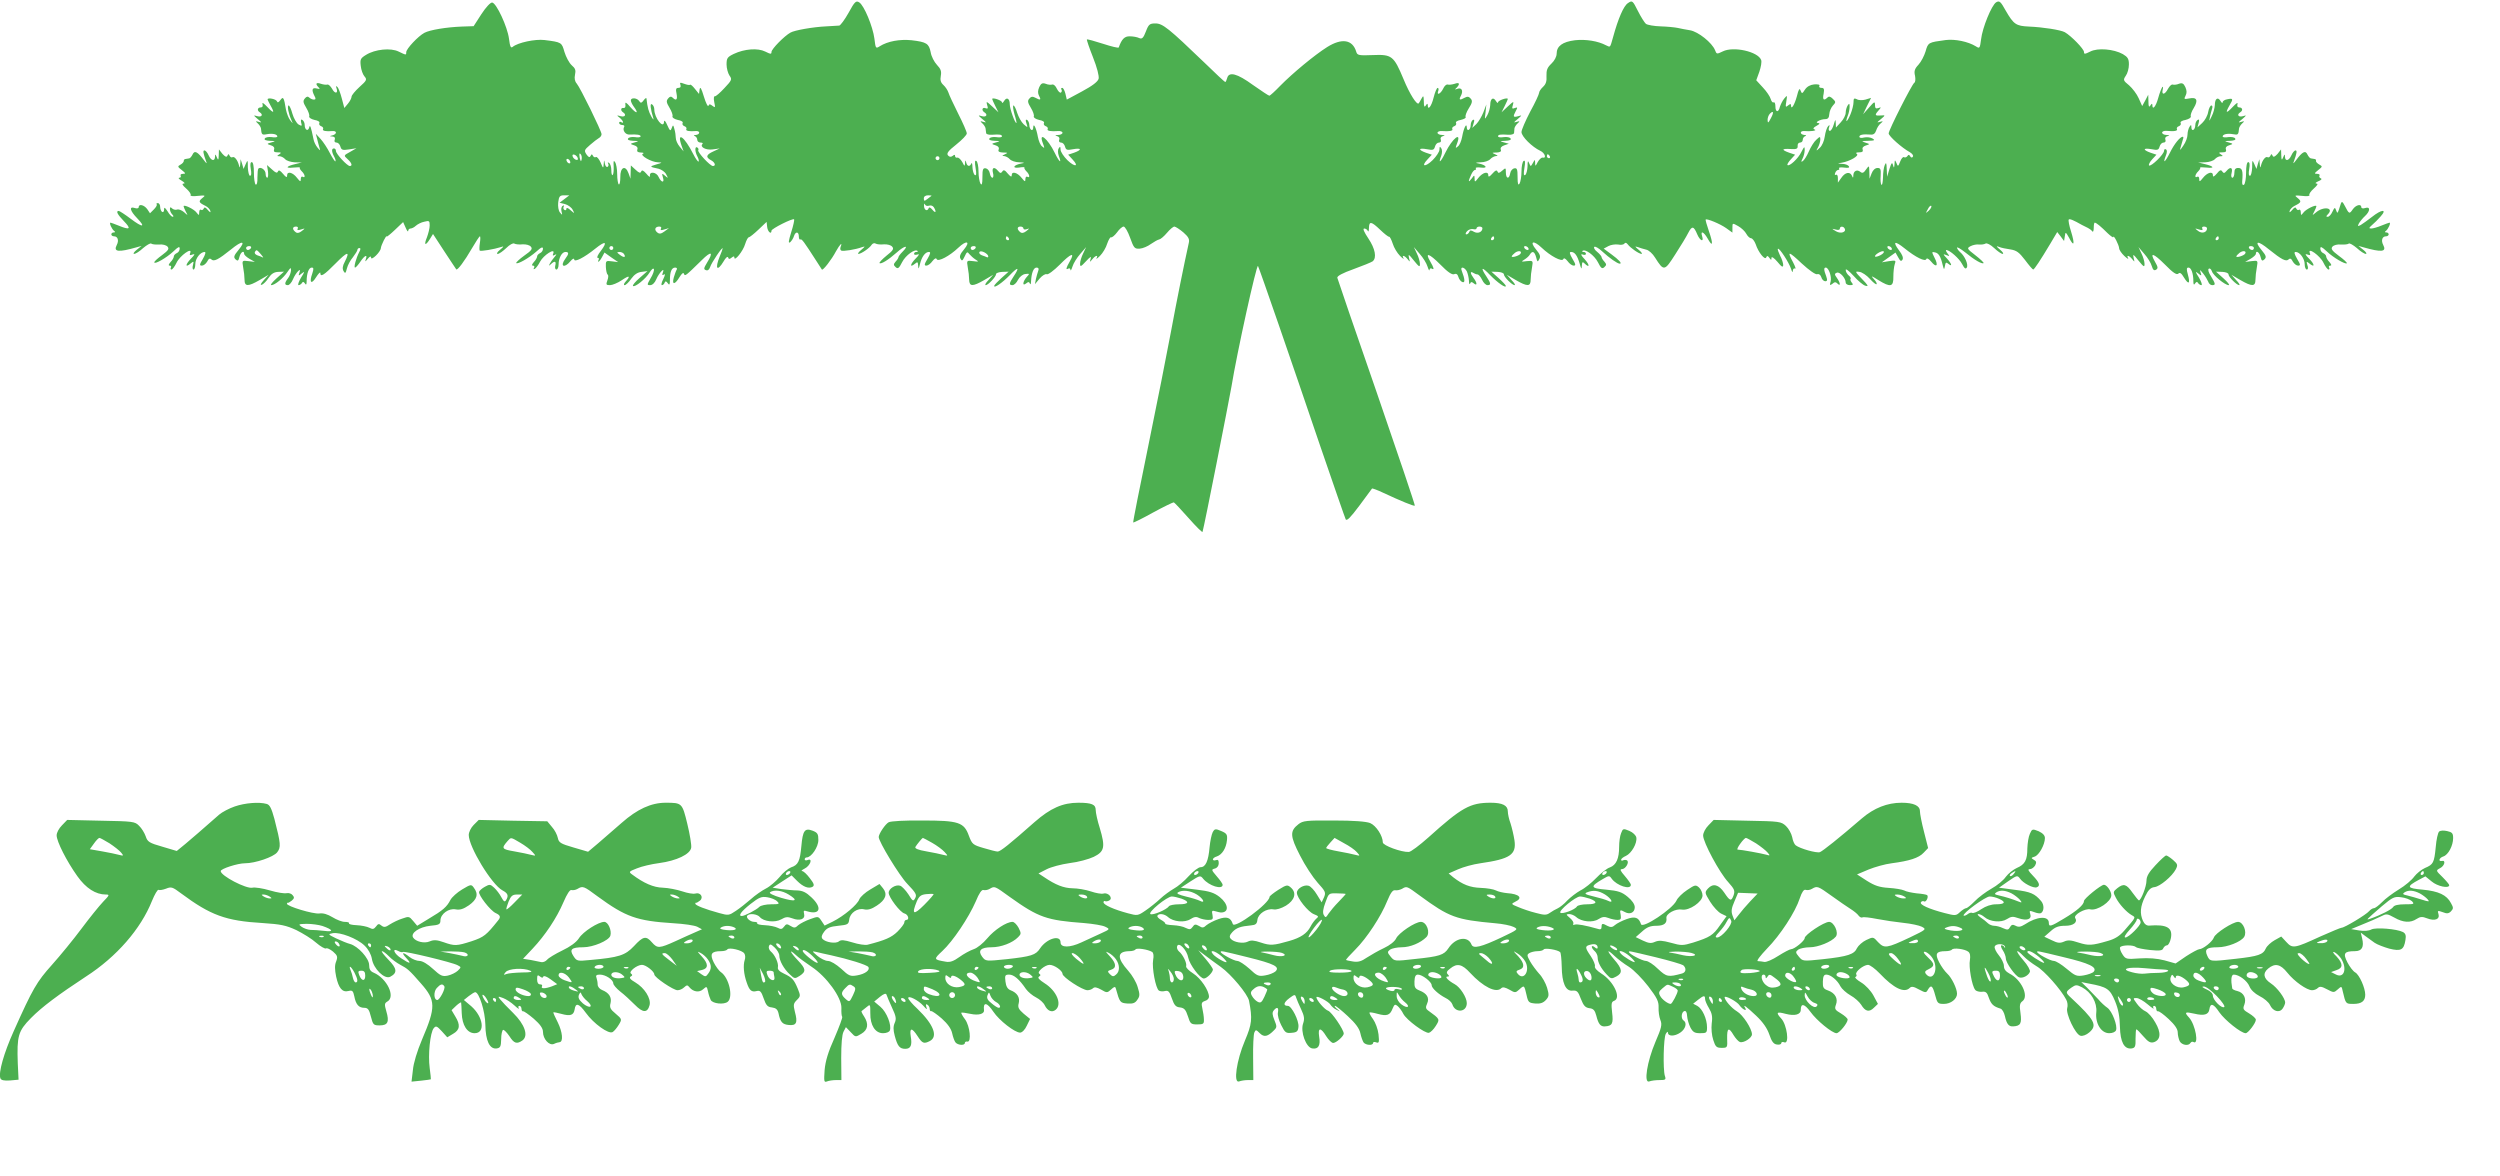
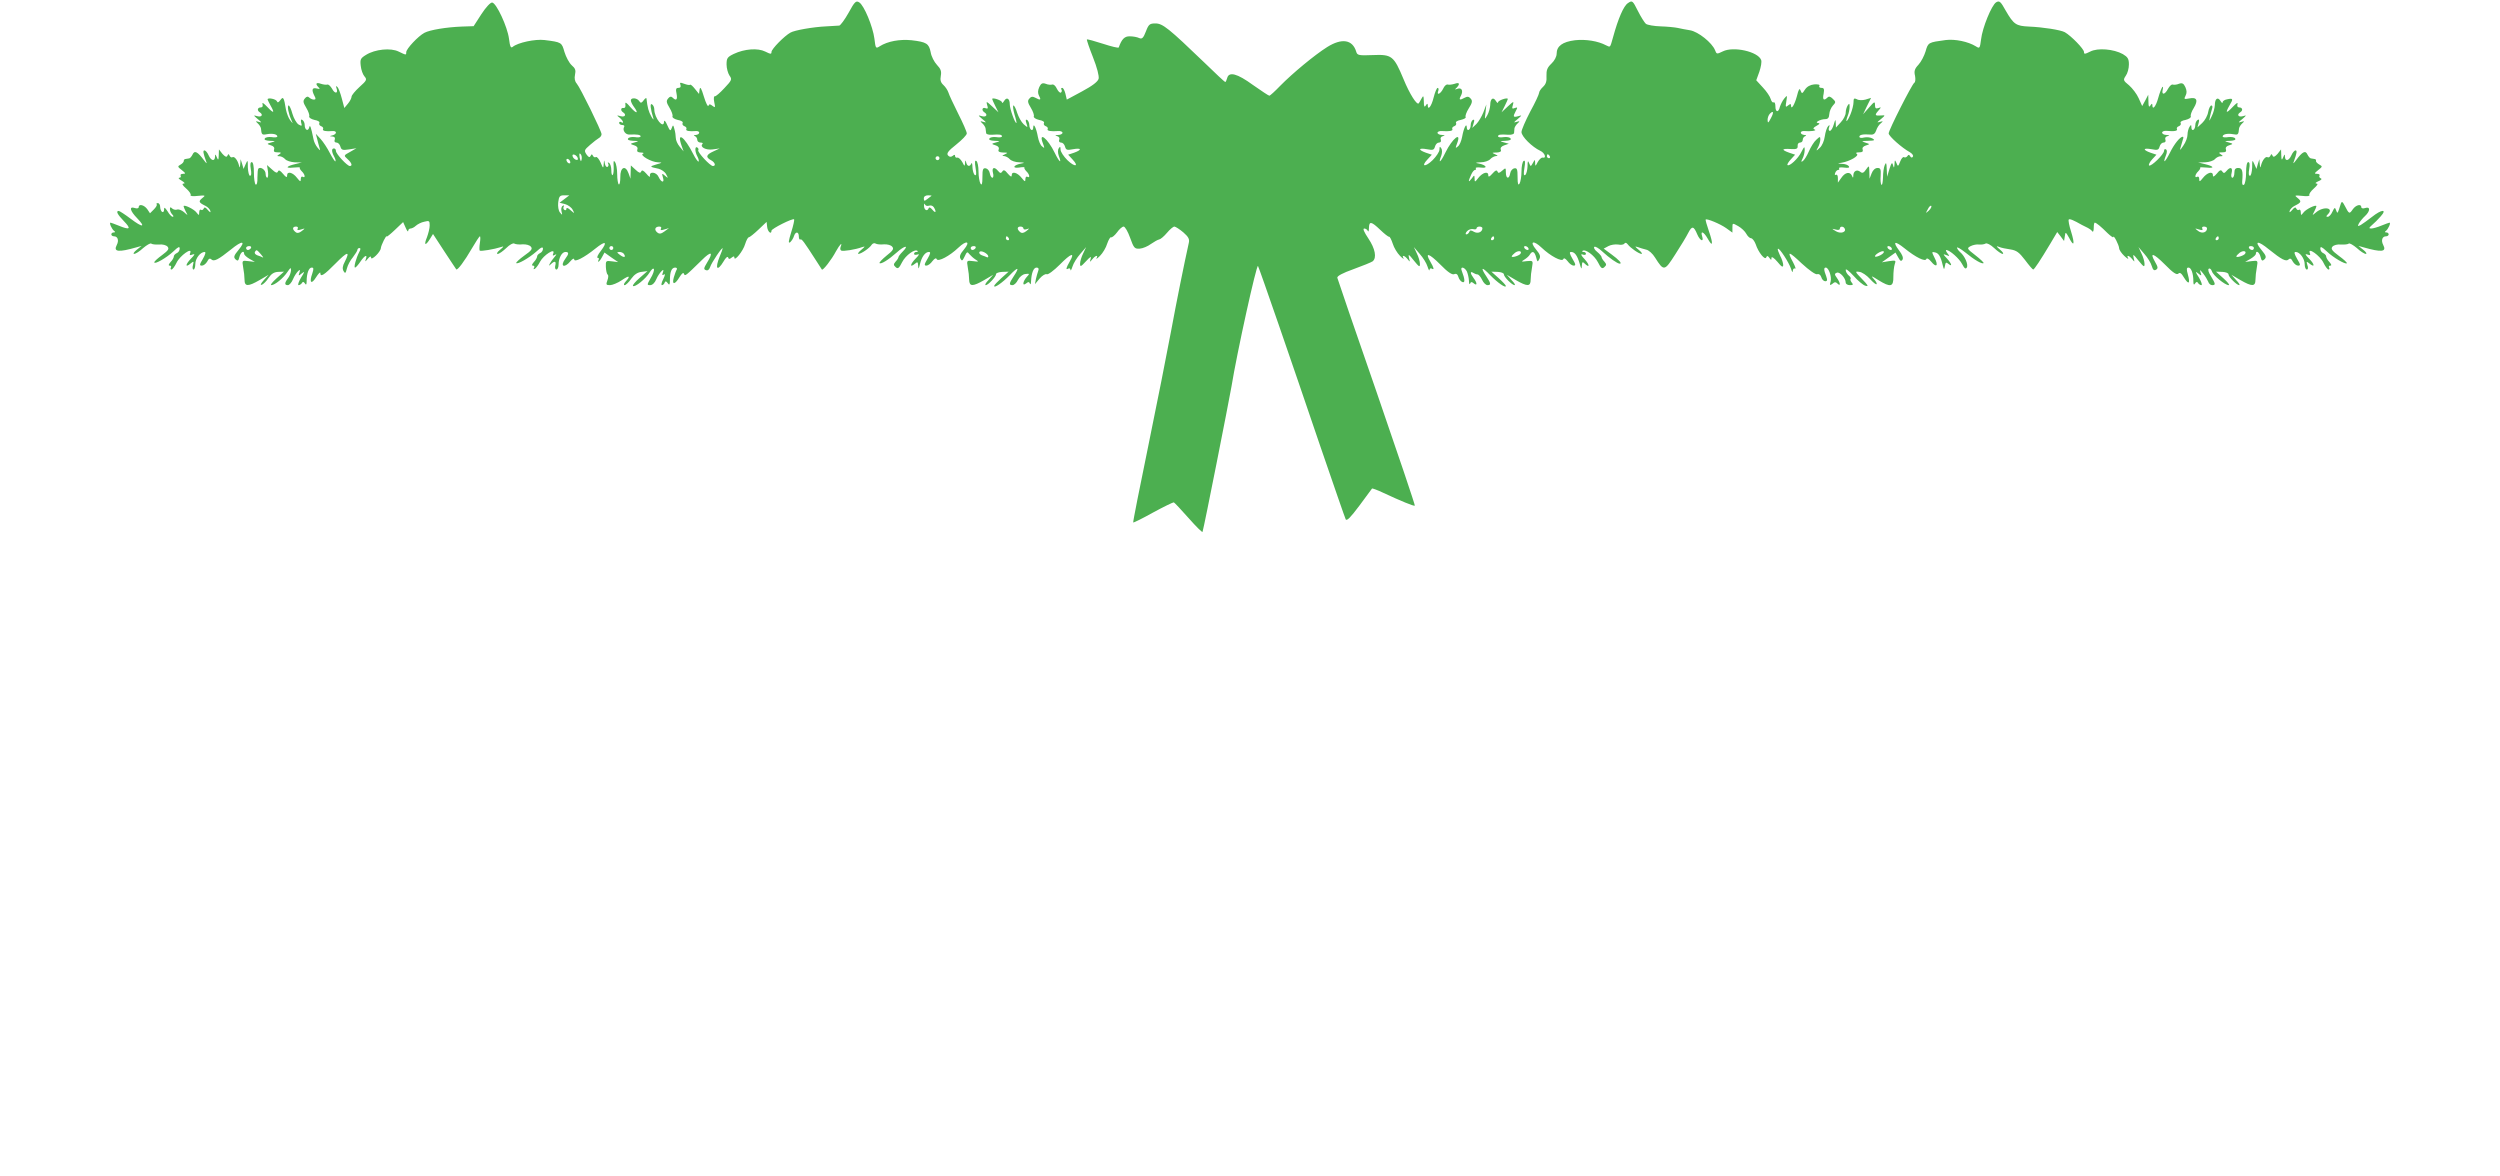
<svg xmlns="http://www.w3.org/2000/svg" version="1.0" width="1280pt" height="602pt" viewBox="0 0 1280 602" preserveAspectRatio="xMidYMid meet">
  <g transform="translate(0,602) scale(0.1,-0.1)" fill="#4caf50" stroke="none">
    <path d="M4345 5955 c-20 -36 -42 -65 -48 -66 -7 0 -37 -2 -67 -4 -67 -3 -163 -20 -183 -32 -31 -17 -97 -84 -97 -99 0 -12 -4 -12 -32 2 -38 19 -106 14 -161 -12 -33 -16 -37 -22 -37 -54 0 -19 7 -45 15 -57 14 -19 12 -24 -26 -64 -22 -24 -44 -43 -49 -42 -5 2 -7 -11 -3 -30 6 -28 5 -30 -9 -19 -13 10 -17 10 -21 0 -2 -7 -13 14 -23 47 -13 43 -19 54 -22 37 l-3 -23 -21 26 c-11 14 -22 24 -25 21 -3 -3 -16 0 -30 5 -21 8 -24 7 -19 -6 3 -9 0 -15 -11 -15 -12 0 -14 -7 -9 -30 6 -31 -2 -38 -20 -20 -8 8 -15 6 -23 -4 -11 -13 -9 -21 7 -48 11 -18 18 -38 15 -44 -2 -6 10 -14 27 -18 18 -3 29 -10 25 -16 -3 -6 1 -13 9 -16 9 -3 13 -10 10 -15 -5 -9 15 -13 49 -10 9 1 17 -3 17 -8 0 -6 -8 -11 -17 -12 -11 0 -13 -3 -5 -6 6 -2 12 -11 12 -19 0 -8 8 -14 17 -14 9 0 13 -3 10 -7 -16 -15 17 -33 52 -28 l36 5 -32 -15 c-38 -17 -41 -30 -13 -45 21 -11 27 -30 10 -30 -14 0 -80 71 -75 81 3 4 1 10 -5 14 -13 8 -13 -21 1 -47 6 -11 8 -22 6 -25 -3 -3 -16 15 -28 39 -45 89 -86 118 -59 41 l10 -28 -20 24 c-11 13 -20 33 -20 45 0 11 -3 32 -7 45 -6 23 -7 23 -14 5 -6 -17 -9 -15 -23 16 -8 19 -15 27 -16 18 -1 -43 -50 18 -50 62 0 10 -5 22 -12 26 -11 7 -8 -23 7 -71 3 -11 -1 -7 -10 8 -14 25 -20 46 -25 92 0 6 -7 2 -14 -8 -11 -15 -16 -16 -23 -5 -10 17 -43 20 -43 4 0 -7 7 -21 15 -32 27 -36 15 -39 -16 -4 -23 27 -29 30 -27 15 2 -12 -2 -19 -9 -18 -15 3 -17 -13 -3 -22 19 -12 10 -26 -12 -20 -21 6 -22 5 -5 -8 18 -15 24 -33 7 -22 -5 3 -10 1 -10 -4 0 -6 7 -11 16 -11 8 0 13 -4 10 -9 -11 -17 6 -42 28 -40 36 2 56 -1 56 -9 0 -5 -13 -7 -29 -4 -16 2 -32 -1 -35 -7 -5 -7 5 -11 26 -12 30 -1 31 -2 8 -8 -25 -7 -25 -8 -3 -15 14 -4 20 -12 16 -22 -3 -10 2 -14 18 -15 13 0 18 -3 11 -6 -19 -7 42 -43 76 -44 25 -1 25 -2 -8 -11 -36 -11 -35 -12 12 -22 15 -4 33 -16 39 -29 11 -21 11 -21 -6 -7 -16 14 -17 13 -11 -8 10 -30 -8 -28 -22 2 -11 26 -49 30 -44 5 1 -8 -7 -3 -18 11 -16 18 -23 21 -27 12 -4 -10 -11 -8 -29 9 l-24 22 -1 -34 -1 -34 -10 28 c-16 44 -43 31 -42 -20 0 -23 -3 -40 -8 -37 -4 3 -8 26 -8 52 0 26 -5 54 -11 62 -7 11 -9 6 -7 -22 1 -20 -1 -40 -5 -44 -4 -4 -7 7 -7 24 0 17 -5 34 -12 38 -6 4 -8 3 -4 -4 3 -6 2 -13 -3 -16 -5 -4 -12 4 -14 16 -4 22 -4 22 -6 -2 -2 -24 -3 -23 -16 8 -8 18 -19 31 -24 28 -5 -4 -12 0 -15 6 -5 10 -7 10 -12 0 -5 -10 -10 -8 -21 7 -13 20 -12 23 18 49 17 15 38 31 45 35 8 4 14 13 14 20 0 16 -109 238 -127 259 -10 11 -13 27 -9 45 5 23 2 33 -17 49 -13 12 -29 42 -37 68 -14 49 -14 50 -102 61 -47 6 -137 -13 -163 -35 -10 -8 -14 2 -19 42 -8 61 -64 182 -86 185 -9 1 -32 -24 -55 -59 l-40 -62 -60 -2 c-79 -3 -164 -17 -192 -32 -32 -17 -93 -82 -93 -99 0 -16 0 -16 -39 3 -40 20 -121 12 -167 -17 -28 -17 -31 -23 -27 -56 2 -21 11 -45 19 -54 14 -16 12 -21 -25 -54 -23 -21 -41 -43 -41 -50 0 -7 -8 -23 -18 -35 l-19 -23 -13 49 c-7 27 -17 54 -23 59 -7 7 -8 4 -4 -7 10 -28 -9 -30 -23 -2 -8 13 -18 23 -24 21 -6 -2 -21 0 -33 4 -25 9 -30 0 -12 -18 9 -9 7 -10 -10 -6 -23 6 -27 -7 -11 -38 8 -14 7 -19 -3 -19 -7 0 -18 5 -23 10 -8 8 -15 6 -23 -4 -11 -13 -9 -21 7 -48 11 -18 18 -38 15 -44 -2 -6 10 -14 27 -18 18 -3 29 -10 25 -16 -3 -6 1 -13 9 -16 9 -3 13 -10 10 -15 -5 -9 15 -13 48 -10 10 1 18 -2 18 -8 0 -5 -8 -12 -18 -14 -16 -4 -16 -5 0 -6 11 -1 15 -6 12 -16 -4 -9 0 -15 9 -15 8 0 17 -9 20 -21 5 -17 11 -19 44 -14 l38 6 -33 -19 c-33 -18 -33 -18 -12 -37 21 -19 26 -35 11 -35 -13 0 -71 62 -71 77 0 7 -4 13 -10 13 -13 0 -13 -16 1 -42 6 -11 9 -22 6 -24 -2 -2 -15 17 -28 42 -13 26 -35 59 -48 73 l-24 26 7 -27 c3 -14 9 -34 12 -45 5 -16 4 -16 -11 2 -9 11 -18 30 -20 43 -13 64 -18 77 -22 59 -6 -22 -23 -12 -23 13 0 10 -5 22 -12 26 -7 5 -9 0 -6 -14 5 -18 4 -19 -14 -9 -10 7 -24 31 -31 55 -6 23 -15 42 -19 42 -9 0 -1 -42 14 -75 9 -20 9 -20 -6 -1 -9 11 -18 36 -22 55 -10 63 -14 69 -29 48 -9 -12 -14 -14 -17 -6 -4 12 -48 21 -48 10 1 -3 7 -17 15 -31 23 -40 17 -43 -16 -8 -18 19 -28 26 -25 16 3 -12 0 -18 -9 -18 -17 0 -20 -16 -5 -25 19 -12 10 -26 -12 -20 -22 6 -22 6 2 -15 21 -17 22 -19 5 -14 -17 5 -18 4 -5 -8 8 -7 15 -19 16 -25 3 -33 5 -35 31 -30 28 5 53 0 53 -12 0 -4 -13 -6 -29 -3 -16 2 -32 -1 -35 -7 -5 -7 5 -11 26 -12 30 -1 31 -2 8 -8 -25 -7 -25 -8 -3 -15 14 -4 20 -12 16 -22 -3 -10 2 -14 18 -14 19 0 21 -2 9 -10 -13 -8 -13 -10 1 -10 9 0 22 -7 29 -15 7 -8 29 -15 49 -16 l36 -1 -33 -8 c-47 -11 -54 -23 -10 -18 21 2 35 2 33 0 -2 -3 2 -11 10 -19 17 -16 20 -37 5 -28 -6 3 -10 -2 -10 -12 0 -15 -3 -14 -19 6 -22 29 -51 36 -51 13 0 -13 -5 -11 -21 8 -15 18 -22 21 -26 12 -4 -10 -12 -7 -30 10 l-26 23 5 -32 c2 -18 1 -33 -4 -33 -4 0 -8 9 -8 20 0 20 -25 38 -37 27 -3 -3 -5 -24 -5 -47 1 -23 -3 -38 -9 -35 -5 4 -9 31 -9 61 0 33 -4 54 -11 54 -7 0 -9 -12 -5 -35 4 -22 3 -35 -4 -35 -5 0 -10 19 -11 43 0 39 -1 40 -11 17 l-11 -25 -7 25 -8 25 -2 -25 c-2 -21 -3 -22 -7 -5 -7 26 -23 46 -33 40 -5 -3 -11 1 -14 7 -5 11 -7 11 -12 0 -4 -8 -11 -5 -25 10 l-18 23 -1 -30 c-1 -26 -3 -27 -10 -10 -7 17 -9 17 -9 3 -1 -26 -20 -22 -33 7 -6 14 -16 25 -21 25 -9 0 -7 -14 8 -55 6 -15 3 -14 -11 5 -32 43 -48 52 -58 29 -5 -10 -13 -20 -18 -20 -4 -1 -12 -2 -18 -3 -5 0 -10 -5 -9 -10 0 -5 -7 -14 -17 -19 -16 -9 -15 -11 7 -28 20 -16 21 -19 6 -19 -10 0 -15 -4 -12 -10 3 -5 0 -10 -7 -10 -7 -1 -2 -7 12 -15 15 -9 19 -15 10 -15 -10 0 -6 -9 13 -25 16 -14 26 -29 23 -34 -4 -5 13 -7 36 -4 40 4 42 3 24 -11 -21 -17 -19 -23 16 -40 12 -6 23 -18 25 -26 3 -10 -2 -8 -13 5 -11 14 -18 16 -21 7 -3 -6 -9 -10 -14 -6 -5 3 -9 -3 -9 -13 -1 -17 -1 -17 -14 -1 -12 17 -66 43 -66 32 0 -3 5 -15 11 -27 12 -22 12 -22 -9 -3 -12 10 -28 16 -35 13 -8 -3 -20 0 -26 6 -8 8 -11 7 -11 -4 0 -8 5 -20 12 -27 7 -7 8 -12 2 -12 -5 0 -17 12 -26 28 -14 21 -18 23 -18 9 0 -10 -4 -15 -10 -12 -5 3 -10 15 -10 26 0 10 -5 19 -12 19 -6 0 -9 -3 -6 -6 4 -3 -3 -15 -14 -26 l-20 -20 -14 21 c-16 22 -44 29 -44 10 0 -6 -9 -8 -20 -4 -30 10 -25 -14 12 -52 46 -48 29 -50 -33 -3 -29 22 -57 40 -61 40 -16 0 -7 -18 27 -53 39 -40 30 -46 -28 -22 -20 8 -39 15 -41 15 -9 0 7 -34 18 -42 7 -5 7 -8 -1 -8 -7 0 -13 -4 -13 -10 0 -5 6 -10 14 -10 19 0 26 -21 14 -44 -19 -36 8 -39 102 -12 l25 7 -25 -20 c-14 -11 -20 -21 -13 -21 7 0 28 13 46 30 19 16 37 26 41 23 4 -4 22 -6 40 -5 19 2 37 -3 44 -11 9 -11 4 -19 -28 -43 -22 -16 -40 -32 -40 -37 0 -13 63 23 98 56 25 24 32 27 32 14 0 -10 -7 -20 -15 -23 -8 -4 -15 -11 -15 -17 0 -6 -7 -19 -17 -29 -10 -12 -12 -18 -4 -18 7 0 9 -4 6 -10 -3 -5 -2 -10 3 -10 5 0 17 16 26 35 17 36 82 82 70 50 -5 -11 -2 -14 12 -8 14 5 12 -1 -9 -22 -29 -30 -29 -48 -1 -24 16 13 17 12 12 -8 -4 -13 -2 -23 3 -23 5 0 9 13 9 28 0 29 26 62 48 62 7 0 3 -14 -9 -35 -18 -30 -19 -35 -5 -35 8 0 20 9 27 21 7 15 14 18 21 11 13 -13 35 -2 101 51 57 47 78 45 38 -3 -24 -29 -26 -37 -15 -48 11 -10 15 -8 20 13 6 24 24 36 24 15 0 -5 12 -16 27 -25 l28 -16 -33 4 c-33 4 -33 4 -27 -32 4 -20 7 -48 7 -63 0 -36 18 -36 77 -2 l46 27 -25 -28 c-15 -17 -19 -26 -10 -23 8 2 24 18 35 35 14 21 28 30 49 31 l30 1 -39 -35 c-21 -19 -33 -34 -26 -34 18 0 62 36 83 68 16 23 18 24 18 7 -1 -11 -7 -29 -15 -39 -19 -25 -19 -36 -1 -36 7 0 19 13 26 30 14 34 45 66 33 34 -6 -17 -5 -18 12 -4 16 13 16 9 -4 -22 -12 -21 -18 -38 -12 -38 5 0 13 5 17 11 4 8 9 7 15 -2 6 -10 9 -7 9 11 0 40 11 70 26 70 10 0 11 -6 3 -30 -17 -47 -5 -59 19 -20 12 19 22 29 22 23 0 -24 18 -13 79 49 61 62 75 64 46 7 -11 -20 -13 -35 -6 -47 8 -14 11 -12 17 13 4 17 18 43 31 58 12 16 23 33 23 38 0 5 5 9 10 9 7 0 7 -7 -1 -21 -16 -31 -29 -79 -21 -79 4 0 16 14 27 30 22 33 38 40 28 13 -5 -15 -3 -14 10 2 11 13 16 15 17 6 0 -18 49 29 50 49 1 14 29 71 30 59 0 -3 19 12 42 34 l42 40 13 -29 c7 -16 12 -23 13 -16 0 6 5 12 12 12 6 0 19 6 27 14 9 8 28 18 44 21 24 6 27 5 27 -19 0 -15 -7 -42 -14 -61 -17 -41 -8 -46 15 -9 l16 26 58 -89 c32 -48 59 -90 61 -92 6 -7 43 43 80 107 20 34 38 62 41 62 3 0 3 -15 0 -34 -3 -19 -3 -36 -1 -39 5 -5 75 7 109 18 16 6 16 3 -5 -14 -14 -11 -19 -21 -12 -21 8 0 27 14 44 30 17 17 35 27 41 23 7 -4 26 -6 43 -4 17 1 36 -4 42 -12 10 -11 3 -20 -34 -46 -25 -18 -43 -35 -41 -38 8 -7 64 25 102 58 26 24 35 27 35 15 0 -9 -7 -19 -15 -22 -8 -4 -15 -11 -15 -17 0 -6 -7 -19 -17 -29 -10 -12 -12 -18 -4 -18 7 0 9 -5 5 -12 -4 -7 -3 -8 5 -4 6 4 18 20 26 36 18 34 79 73 68 43 -5 -12 -3 -14 8 -8 10 6 10 3 -2 -11 -9 -10 -20 -26 -24 -34 -6 -12 -5 -13 6 -2 19 18 28 15 22 -8 -3 -11 0 -20 6 -20 6 0 11 12 11 26 0 33 17 64 35 64 19 0 18 -10 0 -34 -30 -40 -6 -52 26 -13 10 12 18 16 19 9 0 -17 51 9 108 55 52 42 65 37 28 -12 -15 -19 -22 -35 -16 -35 6 0 8 -4 5 -10 -3 -5 -4 -10 -1 -10 3 0 11 10 18 23 l13 24 35 -25 35 -24 -32 4 c-31 4 -32 3 -31 -29 1 -19 5 -36 9 -39 5 -2 4 -16 -1 -29 -8 -22 -7 -25 13 -25 12 0 39 11 60 25 39 27 48 24 20 -7 -9 -10 -11 -18 -5 -18 6 0 22 15 34 33 16 22 33 33 53 35 l30 4 -40 -35 c-22 -19 -38 -38 -34 -41 9 -9 66 37 85 69 10 16 19 24 22 17 2 -7 -5 -28 -17 -47 -19 -33 -19 -35 -2 -35 11 0 24 12 31 30 14 33 46 66 34 35 -5 -13 -4 -16 5 -11 8 6 7 -2 -3 -23 -9 -17 -12 -31 -7 -31 5 0 12 6 14 13 4 9 8 8 16 -3 8 -12 11 -8 11 17 0 42 9 63 27 63 8 0 11 -5 8 -10 -4 -6 -10 -24 -15 -40 -11 -40 5 -39 29 1 12 19 20 26 23 17 5 -14 7 -12 91 70 49 49 62 43 27 -13 -17 -28 -18 -34 -6 -38 10 -4 17 2 22 16 6 21 64 107 64 95 0 -3 -7 -22 -15 -41 -26 -64 -13 -80 20 -25 10 18 20 27 23 20 3 -10 7 -10 18 -1 10 8 14 8 14 0 0 -22 45 34 55 69 6 19 14 35 19 35 4 0 27 18 50 40 l41 39 3 -27 c3 -24 22 -40 22 -18 0 10 109 65 116 58 2 -2 -4 -32 -15 -66 -14 -46 -16 -59 -5 -51 7 7 16 20 19 31 8 25 25 24 25 -2 0 -11 4 -18 8 -15 7 4 18 -11 81 -109 14 -22 27 -42 29 -45 5 -7 50 51 72 93 20 36 35 51 24 23 -3 -8 -2 -16 3 -19 9 -5 73 5 108 18 16 5 15 3 -5 -14 -14 -11 -20 -21 -15 -21 14 0 58 30 68 47 5 7 14 10 20 6 6 -4 26 -6 43 -4 17 1 36 -4 42 -12 10 -11 4 -20 -29 -46 -22 -18 -38 -35 -36 -38 8 -7 45 16 88 54 41 37 66 40 30 4 -12 -12 -21 -24 -21 -28 0 -3 -6 -14 -14 -22 -12 -14 -12 -18 0 -29 11 -10 17 -6 33 26 18 35 66 70 79 57 3 -3 0 -5 -6 -5 -7 0 -12 -4 -12 -10 0 -5 8 -6 18 -3 11 4 8 -3 -11 -22 -28 -29 -30 -48 -2 -25 13 11 15 9 16 -11 1 -19 3 -17 9 8 9 38 27 63 46 63 10 0 8 -9 -7 -35 -17 -28 -18 -35 -6 -35 8 0 22 10 31 23 11 14 19 18 22 10 7 -15 66 16 111 59 42 40 64 33 28 -10 -19 -22 -24 -36 -17 -47 7 -13 10 -11 21 12 11 24 14 26 24 12 7 -8 21 -21 32 -28 18 -11 17 -12 -13 -8 -33 4 -33 4 -27 -32 4 -20 7 -48 7 -63 1 -36 18 -36 77 -2 l46 27 -24 -27 c-14 -14 -20 -26 -14 -26 12 0 53 43 53 57 0 5 14 10 32 11 l32 1 -37 -33 c-20 -18 -37 -36 -37 -40 0 -13 42 16 81 56 42 44 51 41 19 -7 -24 -36 -25 -45 -6 -45 8 0 21 12 28 27 8 15 23 28 37 30 23 3 24 2 8 -15 -21 -24 -24 -50 -3 -33 11 9 15 9 19 -1 3 -7 6 -2 6 12 2 43 13 70 28 70 10 0 13 -6 9 -16 -3 -9 -9 -28 -12 -42 l-5 -27 24 29 c14 16 30 25 36 22 6 -4 36 18 67 49 58 59 80 66 51 16 -19 -33 -22 -45 -7 -36 6 3 10 0 11 -7 0 -7 5 1 10 17 5 17 23 46 40 65 l30 35 -15 -32 c-9 -18 -16 -41 -16 -53 0 -18 4 -16 30 12 22 24 29 28 24 13 -5 -19 -5 -19 9 -2 16 20 32 23 21 5 -4 -7 4 -2 18 12 14 14 31 42 37 63 7 20 16 35 20 32 4 -2 18 9 30 25 12 17 27 30 34 30 7 0 22 -26 33 -57 19 -53 23 -58 50 -56 15 1 41 12 57 24 16 11 35 22 42 23 7 1 25 16 40 34 15 18 32 32 38 32 7 -1 27 -14 46 -30 25 -22 32 -34 28 -52 -25 -113 -62 -296 -92 -458 -20 -107 -72 -370 -116 -584 -44 -213 -79 -390 -77 -391 2 -2 48 21 102 51 55 30 103 53 106 52 4 -2 38 -38 76 -81 38 -43 70 -75 71 -70 8 24 134 663 148 743 28 173 129 631 136 618 9 -18 170 -484 319 -923 68 -198 126 -366 130 -374 6 -10 25 10 70 70 34 46 64 86 65 88 2 1 28 -8 57 -22 90 -42 158 -70 162 -66 2 2 -86 263 -195 579 -110 316 -200 580 -202 588 -1 9 27 24 83 44 47 17 91 35 98 40 22 18 13 65 -22 117 -22 33 -30 51 -21 51 7 0 16 -6 18 -12 3 -7 6 -1 6 15 1 36 12 34 58 -10 21 -20 41 -36 45 -35 4 1 12 -15 19 -36 6 -20 23 -48 37 -62 14 -14 22 -19 18 -12 -11 18 5 15 21 -5 13 -16 13 -16 7 7 -5 21 -1 19 25 -14 27 -33 31 -36 31 -17 0 12 -7 36 -16 54 l-15 32 30 -35 c17 -19 35 -48 40 -65 5 -16 10 -24 10 -17 1 7 6 10 11 7 15 -9 12 3 -7 36 -29 49 -7 43 51 -15 37 -38 60 -54 71 -50 11 5 18 0 22 -14 3 -11 12 -23 20 -26 15 -6 14 13 -3 58 -9 23 13 20 26 -3 5 -11 10 -32 11 -48 0 -15 3 -22 6 -15 4 10 8 10 19 1 18 -15 18 2 -1 27 -18 24 -19 38 -2 27 6 -4 16 -8 22 -8 5 0 16 -12 23 -27 7 -16 20 -28 28 -28 19 0 18 9 -6 45 -32 48 -23 51 19 7 39 -40 81 -69 81 -56 0 4 -17 22 -37 40 l-37 33 32 -1 c18 -1 32 -6 32 -13 0 -13 42 -55 55 -55 5 0 -2 12 -16 26 l-24 27 46 -27 c59 -34 76 -34 76 2 0 15 3 43 7 63 6 35 5 35 -27 32 -29 -4 -30 -3 -12 8 11 7 24 18 28 26 13 21 24 15 32 -14 6 -25 8 -26 16 -10 8 14 4 25 -16 49 -36 43 -14 50 28 10 45 -43 104 -74 111 -59 3 8 11 4 22 -10 9 -13 23 -23 31 -23 12 0 11 7 -6 35 -15 26 -17 35 -7 35 19 0 32 -19 44 -60 8 -29 10 -31 11 -11 1 20 4 22 13 13 27 -27 29 -10 2 20 -19 20 -23 29 -11 25 9 -4 17 -2 17 3 0 6 -5 10 -12 10 -6 0 -9 2 -6 5 13 13 61 -22 79 -57 16 -32 22 -36 33 -26 12 11 12 15 0 29 -8 8 -14 19 -14 23 0 4 -10 16 -22 26 -13 10 -20 22 -15 26 4 4 22 -6 40 -23 37 -34 78 -63 90 -63 14 0 -4 20 -44 49 l-38 28 24 13 c13 7 35 10 50 8 14 -3 28 -1 32 5 4 6 10 5 17 -4 14 -19 58 -49 71 -49 5 0 -1 10 -15 21 -20 17 -21 19 -5 14 11 -4 30 -10 43 -13 13 -2 34 -21 46 -41 45 -71 48 -70 103 16 28 43 58 93 67 111 19 37 28 35 46 -8 14 -33 35 -42 25 -10 -10 31 8 24 28 -11 26 -47 30 -30 7 36 -11 32 -19 60 -17 61 6 6 74 -22 105 -44 l32 -23 0 25 c0 25 0 25 30 8 16 -9 35 -27 41 -39 7 -13 18 -23 25 -23 6 0 17 -14 23 -30 14 -43 48 -84 54 -68 4 10 8 9 16 -2 9 -13 11 -13 11 0 0 8 13 0 30 -20 22 -27 29 -31 30 -17 0 10 -7 32 -16 48 -8 17 -14 33 -11 35 7 7 57 -71 67 -102 5 -17 9 -22 9 -11 1 10 6 15 12 12 5 -4 1 10 -10 31 -33 61 -25 60 44 -5 38 -35 71 -58 79 -55 9 3 17 -3 21 -15 3 -12 13 -21 20 -21 11 0 12 6 5 26 -12 31 -13 44 -2 44 15 0 31 -47 25 -71 -6 -20 -4 -22 9 -12 11 10 17 10 26 1 17 -17 15 4 -3 29 -13 18 -13 22 0 27 15 5 45 -28 45 -51 0 -7 10 -13 21 -13 17 0 19 3 10 13 -6 8 -9 16 -6 19 3 3 -1 11 -10 18 -8 7 -15 19 -15 28 0 8 17 -5 40 -30 22 -25 49 -48 61 -51 18 -5 14 2 -17 34 -37 38 -38 41 -14 37 13 -1 38 -18 54 -36 16 -18 31 -30 34 -27 3 3 -3 15 -14 26 -17 19 -13 18 23 -5 63 -39 78 -35 77 17 0 23 3 52 7 64 7 20 6 21 -29 16 l-37 -6 35 25 35 25 14 -25 c10 -19 15 -22 22 -11 5 9 -1 25 -18 47 -35 47 -22 51 29 10 57 -46 106 -70 111 -54 2 6 13 1 25 -14 27 -33 38 -20 17 20 -15 30 -15 32 1 28 19 -3 30 -20 40 -63 7 -27 8 -28 12 -7 3 19 6 21 18 11 22 -18 16 2 -8 28 -21 22 -21 24 -3 17 18 -7 18 -6 6 9 -7 9 -10 17 -6 17 17 0 67 -44 81 -72 12 -23 18 -27 24 -18 9 15 -10 59 -34 79 -9 8 -16 18 -16 23 0 5 19 -6 43 -25 46 -38 86 -61 93 -54 2 2 -16 20 -42 40 -44 34 -45 36 -24 47 12 6 31 10 43 8 12 -1 27 1 33 5 7 4 26 -6 44 -23 18 -17 37 -30 44 -30 6 1 0 10 -14 22 -20 17 -21 20 -5 14 11 -5 37 -10 58 -13 32 -5 45 -15 75 -54 20 -27 39 -49 42 -49 6 1 36 46 88 133 l35 59 18 -23 17 -23 4 25 c3 23 4 23 22 -9 25 -49 30 -33 10 32 -10 31 -15 58 -12 62 5 5 24 -3 68 -28 8 -4 22 -11 30 -15 8 -4 18 -11 22 -17 4 -6 8 1 8 17 0 15 2 27 5 27 8 0 32 -20 66 -54 16 -15 29 -24 29 -20 1 15 29 -40 30 -57 0 -8 12 -26 27 -40 14 -13 23 -18 19 -11 -11 18 5 15 21 -5 13 -16 13 -16 7 7 -5 21 -1 19 25 -14 27 -33 31 -36 31 -17 0 12 -7 36 -16 54 l-15 32 30 -35 c17 -19 34 -47 38 -62 6 -20 12 -25 22 -19 11 7 10 14 -5 40 -30 52 -9 46 51 -14 41 -42 60 -54 68 -46 8 8 16 2 29 -20 24 -39 33 -32 20 15 -8 28 -7 36 3 36 14 0 25 -30 25 -70 0 -18 3 -21 9 -11 6 9 11 10 15 2 4 -6 12 -11 17 -11 6 0 0 17 -12 38 -20 31 -20 35 -4 22 17 -14 18 -13 12 5 -6 16 -3 15 13 -5 11 -14 22 -33 26 -42 3 -10 12 -18 20 -18 19 0 18 6 -6 46 -12 18 -17 35 -11 38 5 4 12 -2 16 -13 6 -21 67 -71 86 -71 7 0 -5 15 -26 34 l-39 35 32 -1 c18 -1 32 -6 32 -13 0 -13 42 -55 55 -55 5 0 -2 12 -16 26 l-24 27 46 -27 c59 -34 77 -34 77 2 0 15 3 43 7 63 6 36 6 36 -27 32 l-33 -4 28 16 c15 9 27 20 27 25 0 21 18 9 24 -15 5 -21 9 -23 20 -13 11 11 9 19 -15 48 -40 48 -19 50 38 3 66 -53 88 -64 101 -51 7 7 14 4 21 -11 7 -12 19 -21 27 -21 14 0 13 5 -5 35 -14 25 -17 35 -7 35 21 0 46 -34 46 -63 0 -15 5 -27 11 -27 6 0 8 9 3 22 -6 20 -5 21 10 9 29 -24 28 -5 -1 24 -21 21 -23 27 -9 22 14 -6 17 -3 12 8 -12 32 53 -14 70 -50 9 -19 21 -35 26 -35 5 0 6 4 3 10 -3 6 -1 10 6 10 8 0 6 6 -4 18 -10 10 -17 23 -17 29 0 6 -7 13 -15 17 -8 3 -15 13 -15 23 0 13 7 10 33 -14 32 -31 95 -68 103 -61 2 3 -16 20 -41 38 -36 27 -42 36 -33 47 7 8 25 13 44 11 18 -1 36 1 40 5 4 3 22 -7 41 -23 18 -17 39 -30 46 -30 7 0 1 10 -13 21 l-25 20 25 -7 c94 -27 121 -24 102 12 -12 23 -5 44 14 44 8 0 14 5 14 10 0 6 -6 10 -12 10 -9 0 -9 3 -2 8 11 8 27 42 18 42 -2 0 -21 -7 -41 -15 -19 -8 -43 -15 -52 -15 -13 0 -13 3 4 18 11 9 31 29 44 44 35 39 5 37 -45 -3 -22 -17 -47 -35 -57 -41 -16 -8 -17 -7 -9 9 6 10 20 27 31 37 27 25 28 50 1 41 -11 -4 -20 -2 -20 4 0 19 -28 12 -44 -11 -17 -25 -19 -24 -40 17 -12 23 -16 26 -21 12 -17 -54 -17 -53 -24 -34 -6 17 -8 16 -19 -7 -6 -14 -17 -26 -24 -26 -9 0 -9 3 0 12 35 35 -22 44 -62 9 -18 -15 -18 -15 -7 6 6 12 11 24 11 27 0 11 -54 -15 -66 -32 -13 -16 -13 -16 -14 1 0 10 -4 16 -9 13 -5 -4 -11 0 -14 6 -3 9 -10 7 -21 -7 -11 -13 -16 -15 -13 -5 2 8 13 20 25 26 35 17 37 23 16 40 -18 14 -16 15 24 11 23 -3 40 -1 36 4 -3 5 7 20 23 34 19 17 23 25 13 25 -8 1 -4 6 10 12 15 6 20 12 12 15 -6 3 -10 9 -6 14 3 5 -3 9 -13 9 -15 0 -14 3 6 19 23 18 23 19 5 29 -10 6 -18 14 -16 19 1 4 -2 9 -8 9 -5 1 -14 2 -18 3 -5 0 -13 10 -18 20 -10 23 -26 14 -58 -29 -14 -19 -17 -20 -11 -5 15 41 17 55 8 55 -5 0 -15 -11 -21 -25 -13 -29 -32 -33 -33 -7 0 14 -2 14 -9 -3 -7 -17 -9 -16 -10 10 l-1 30 -18 -23 c-14 -15 -21 -18 -25 -10 -5 11 -7 11 -12 0 -3 -6 -9 -10 -14 -7 -10 6 -26 -14 -33 -40 -4 -17 -5 -16 -7 5 l-2 25 -8 -25 -7 -25 -11 25 c-10 23 -11 22 -11 -17 -1 -24 -6 -43 -11 -43 -7 0 -8 13 -4 35 4 23 2 35 -5 35 -7 0 -11 -21 -11 -54 0 -30 -5 -58 -11 -62 -7 -4 -10 3 -9 17 5 54 0 69 -20 69 -15 0 -20 -7 -20 -25 0 -14 -5 -25 -10 -25 -6 0 -8 11 -4 25 7 28 -7 33 -26 10 -11 -13 -15 -13 -22 -3 -6 10 -13 8 -28 -11 -14 -16 -20 -19 -20 -8 0 22 -29 14 -51 -14 -16 -20 -19 -21 -19 -6 0 10 -4 15 -10 12 -15 -9 -12 12 5 28 8 8 12 16 10 19 -2 2 12 2 33 0 44 -5 37 7 -10 18 l-33 8 36 1 c20 1 42 8 49 16 7 8 20 15 29 15 14 0 14 2 1 10 -12 8 -10 10 9 10 16 0 21 4 18 14 -4 10 2 18 16 22 22 7 22 8 -3 15 -23 6 -22 7 8 8 21 1 31 5 26 12 -3 6 -19 9 -35 7 -16 -3 -29 -1 -29 3 0 12 25 17 53 12 26 -5 28 -3 31 30 1 6 8 18 16 25 13 12 12 13 -5 8 -17 -5 -16 -3 5 14 24 21 24 21 3 15 -23 -6 -32 8 -13 20 15 9 12 25 -5 25 -9 0 -12 6 -9 18 3 10 -7 3 -25 -16 -33 -35 -39 -32 -16 8 20 34 19 38 -10 32 -14 -2 -25 -9 -25 -16 0 -6 -5 -3 -11 7 -14 23 -29 12 -29 -21 -1 -15 -7 -40 -16 -57 -14 -29 -14 -29 -9 -3 3 14 8 33 11 42 3 9 2 16 -4 16 -5 0 -13 -15 -16 -33 -3 -19 -17 -44 -31 -57 l-24 -22 6 22 c4 16 3 21 -5 16 -7 -4 -12 -16 -12 -26 0 -10 -4 -22 -10 -25 -5 -3 -10 2 -10 12 0 15 -2 16 -10 3 -5 -8 -10 -26 -10 -40 0 -14 -9 -38 -21 -55 -19 -28 -20 -28 -13 -5 4 14 9 31 11 38 3 6 2 12 -1 12 -14 0 -44 -37 -66 -82 -25 -50 -38 -59 -21 -15 7 17 7 28 1 32 -6 4 -10 0 -10 -7 0 -18 -68 -84 -77 -75 -3 4 4 18 16 31 l22 24 -30 10 c-42 15 -39 26 5 18 31 -6 36 -4 41 13 3 12 12 21 20 21 9 0 13 6 10 14 -4 9 1 17 11 19 12 3 11 5 -5 6 -13 0 -23 6 -23 12 0 6 10 10 23 9 39 -4 58 0 53 9 -3 5 1 12 10 15 8 3 12 10 9 16 -4 6 7 13 25 16 17 4 29 12 27 18 -3 6 4 26 15 43 24 40 16 57 -23 49 -27 -5 -28 -4 -19 14 7 13 7 26 -1 44 -9 19 -16 23 -33 17 -11 -5 -26 -6 -32 -4 -6 2 -16 -8 -24 -22 -16 -31 -34 -33 -27 -4 3 12 2 18 -2 13 -4 -5 -14 -30 -21 -56 -12 -44 -30 -65 -30 -35 0 8 -4 7 -10 -3 -7 -11 -10 -6 -10 20 l-1 35 -15 -29 -16 -29 -18 40 c-9 21 -32 51 -49 66 -31 25 -31 28 -17 49 9 12 16 38 16 58 0 29 -6 38 -31 53 -47 26 -129 33 -167 13 -28 -14 -32 -14 -32 -2 0 15 -65 82 -98 101 -22 12 -112 26 -184 29 -66 3 -78 11 -119 82 -26 47 -32 52 -49 42 -23 -15 -70 -129 -77 -190 -6 -46 -7 -48 -27 -35 -39 24 -106 38 -154 32 -89 -12 -90 -12 -103 -58 -7 -23 -23 -54 -37 -69 -19 -20 -23 -33 -17 -56 3 -17 2 -33 -4 -36 -12 -8 -131 -242 -131 -259 0 -14 69 -75 108 -96 12 -7 20 -17 16 -23 -4 -7 -9 -6 -14 2 -5 9 -9 9 -14 1 -4 -6 -12 -9 -17 -6 -5 4 -14 -6 -20 -22 -10 -26 -12 -27 -19 -8 -8 18 -9 18 -10 -5 -2 -22 -3 -22 -8 -5 -4 16 -8 12 -18 -20 l-12 -40 -2 40 c-1 32 -3 36 -10 20 -5 -11 -9 -40 -9 -64 -1 -24 -4 -41 -8 -37 -4 4 -6 25 -4 46 2 34 -1 40 -16 40 -12 0 -24 -11 -30 -27 l-11 -28 -1 35 c-1 34 -1 34 -17 12 -12 -18 -19 -20 -29 -12 -17 14 -35 5 -36 -18 0 -14 -2 -15 -7 -2 -10 23 -35 18 -54 -10 l-18 -25 0 23 c0 13 -4 20 -10 17 -6 -3 -7 1 -4 9 3 9 10 16 16 16 5 0 7 4 4 8 -3 5 9 6 26 4 21 -3 29 -1 24 7 -4 6 -19 12 -34 12 -27 2 -27 2 -2 6 41 7 91 36 77 45 -8 5 -3 8 12 8 16 0 21 4 18 14 -4 9 3 17 16 21 22 7 22 7 -3 15 -22 7 -20 8 15 9 33 1 37 3 22 12 -10 6 -29 8 -43 5 -14 -4 -24 -2 -24 4 0 10 18 14 57 11 14 -2 24 5 29 21 4 13 14 29 23 36 14 12 14 13 -4 8 -17 -5 -16 -3 5 14 23 19 23 21 5 19 -36 -3 -38 1 -19 23 17 19 17 21 2 15 -14 -5 -18 -1 -18 15 0 20 -3 19 -30 -12 l-31 -35 20 42 21 42 -29 -9 c-15 -4 -35 -4 -44 2 -14 7 -17 4 -17 -15 0 -14 -7 -41 -15 -61 -17 -41 -30 -50 -15 -10 6 14 10 35 10 47 0 18 -2 19 -10 7 -5 -8 -10 -25 -10 -37 0 -12 -11 -34 -25 -49 l-25 -27 -1 24 c-1 20 -2 19 -10 -8 -5 -18 -14 -33 -20 -33 -6 0 -8 8 -4 18 4 13 3 14 -5 6 -6 -6 -14 -30 -17 -52 -3 -23 -14 -49 -26 -59 -19 -18 -20 -17 -8 4 6 12 11 29 11 39 0 16 -2 16 -20 -1 -12 -10 -29 -38 -39 -61 -10 -23 -24 -45 -31 -49 -9 -6 -9 -3 -1 13 6 11 11 31 11 44 0 20 -2 19 -17 -10 -16 -34 -62 -76 -71 -67 -3 3 5 16 17 29 l22 24 -30 10 c-42 15 -39 22 7 19 30 -2 37 1 36 16 -1 9 4 17 12 17 8 0 14 6 14 14 0 8 6 17 13 19 7 3 5 6 -5 6 -10 1 -18 6 -18 12 0 5 8 9 18 8 31 -3 68 2 53 8 -10 4 -8 9 10 19 15 8 18 13 9 14 -24 1 10 20 35 20 14 0 20 7 21 26 1 14 9 33 18 43 16 17 16 20 0 35 -12 12 -20 14 -27 7 -19 -19 -27 -12 -20 19 4 24 2 30 -11 30 -10 0 -14 5 -11 10 4 7 -6 9 -26 8 -20 -2 -37 -11 -47 -26 -15 -23 -16 -23 -23 -6 -5 15 -10 8 -19 -29 -12 -44 -30 -73 -30 -46 0 8 -4 8 -15 -1 -13 -11 -14 -8 -9 21 5 33 5 33 -11 14 -9 -11 -18 -30 -22 -42 -7 -31 -23 -29 -23 3 0 14 -4 23 -9 20 -5 -3 -11 4 -15 17 -3 12 -21 39 -40 59 l-34 37 16 44 c8 24 13 51 9 60 -16 43 -142 71 -196 44 -31 -15 -32 -15 -40 6 -15 38 -86 95 -128 102 -21 3 -49 9 -63 12 -14 3 -53 7 -87 8 -34 1 -68 7 -76 13 -7 6 -26 36 -41 66 -27 54 -29 55 -51 40 -22 -14 -50 -79 -76 -174 -16 -56 -13 -53 -36 -42 -41 22 -104 32 -159 26 -64 -8 -94 -30 -94 -69 0 -15 -11 -36 -27 -51 -21 -20 -26 -33 -25 -63 2 -27 -3 -42 -18 -56 -11 -10 -20 -24 -20 -31 0 -6 -20 -50 -45 -95 -24 -46 -45 -94 -45 -105 0 -23 55 -77 96 -96 24 -11 34 -40 12 -35 -6 1 -17 -9 -25 -23 -11 -22 -13 -23 -13 -5 -1 20 -1 20 -12 0 -11 -19 -11 -19 -19 0 -6 15 -8 11 -8 -17 -1 -20 -6 -40 -12 -44 -8 -5 -9 6 -4 36 5 30 4 41 -4 36 -6 -4 -11 -28 -11 -54 0 -26 -5 -54 -10 -62 -7 -11 -10 -2 -10 33 0 41 -3 48 -17 45 -10 -2 -19 -13 -21 -26 -5 -31 -22 -28 -22 5 0 25 -1 25 -19 9 -15 -13 -20 -14 -24 -4 -4 9 -11 6 -26 -11 -15 -17 -21 -19 -21 -8 0 22 -29 14 -51 -14 -17 -22 -19 -23 -19 -4 -1 20 -1 20 -15 1 -18 -24 -19 -16 -3 19 6 14 15 25 20 25 5 0 7 4 4 8 -3 5 9 6 27 4 38 -5 26 14 -13 21 -19 3 -16 5 11 6 20 0 42 8 49 16 7 8 20 15 29 16 12 0 11 2 -4 9 -18 8 -17 9 7 9 19 1 26 5 22 15 -3 9 3 17 18 22 l23 8 -25 7 c-23 6 -22 7 8 8 21 1 31 5 26 12 -3 6 -19 9 -35 7 -16 -3 -29 -1 -29 4 0 9 12 11 53 8 15 -1 28 3 29 9 0 6 1 17 2 24 1 6 8 18 16 25 13 12 12 13 -5 8 -17 -5 -16 -3 5 14 24 21 24 21 3 15 -26 -7 -28 -3 -12 27 10 18 9 20 -5 15 -14 -6 -16 -3 -10 16 6 20 3 19 -26 -8 l-32 -30 16 32 c9 18 16 34 16 36 0 10 -50 -7 -50 -17 0 -6 -5 -3 -11 7 -14 23 -29 12 -29 -21 -1 -15 -7 -38 -15 -52 -14 -24 -14 -24 -9 15 l4 40 -15 -40 c-9 -22 -25 -49 -36 -60 l-21 -20 7 24 c5 16 4 21 -4 17 -6 -4 -11 -16 -11 -26 0 -10 -4 -22 -10 -25 -5 -3 -10 2 -10 12 -1 28 -16 -3 -24 -48 -4 -21 -13 -43 -22 -49 -13 -11 -13 -9 -4 15 25 65 -24 27 -60 -47 -24 -50 -38 -59 -21 -16 5 15 6 30 0 39 -7 11 -9 9 -9 -7 0 -11 -16 -35 -35 -54 -38 -37 -62 -34 -26 4 l22 24 -30 10 c-42 15 -39 26 5 18 31 -6 36 -4 41 13 3 12 12 21 20 21 9 0 13 6 10 14 -4 9 1 17 11 19 12 3 11 5 -5 6 -13 0 -23 6 -23 11 0 6 10 10 23 9 37 -3 58 1 53 10 -3 5 1 12 10 15 8 3 12 10 9 16 -4 6 7 13 24 16 17 4 28 10 25 15 -3 5 4 25 16 44 18 28 20 39 10 50 -9 11 -17 12 -30 5 -27 -15 -32 -12 -20 10 13 25 4 44 -19 35 -13 -5 -14 -4 -3 6 19 20 14 29 -10 20 -13 -4 -29 -6 -35 -4 -7 3 -18 -7 -24 -21 -13 -27 -35 -37 -25 -11 3 8 1 15 -3 15 -5 0 -14 -22 -21 -50 -11 -45 -30 -69 -30 -37 0 8 -4 7 -10 -3 -7 -11 -10 -6 -10 20 -1 31 -2 33 -12 15 -6 -11 -12 -22 -14 -24 -9 -11 -46 46 -78 124 -50 120 -60 127 -158 123 -71 -3 -79 -1 -84 17 -19 63 -74 71 -149 24 -65 -41 -177 -134 -240 -198 -27 -28 -52 -51 -56 -51 -4 0 -41 25 -84 55 -81 59 -123 70 -132 35 -3 -11 -7 -20 -10 -20 -2 0 -50 44 -106 99 -183 176 -214 201 -251 201 -29 0 -35 -4 -49 -41 -13 -34 -20 -40 -34 -34 -10 5 -31 9 -48 9 -27 1 -42 -14 -57 -57 -2 -4 -38 5 -81 19 -43 14 -80 24 -82 22 -2 -2 12 -43 31 -91 21 -53 32 -96 29 -110 -4 -15 -31 -36 -85 -65 l-78 -42 -7 30 c-4 16 -11 30 -16 30 -6 0 -8 -4 -4 -9 3 -5 1 -12 -3 -15 -5 -3 -14 6 -21 20 -6 14 -17 24 -24 21 -6 -2 -22 -1 -33 4 -17 6 -24 2 -33 -17 -8 -18 -8 -31 -1 -45 12 -21 7 -24 -20 -9 -13 7 -21 6 -30 -5 -10 -11 -8 -21 8 -47 11 -18 18 -38 15 -44 -2 -6 10 -14 27 -18 18 -3 29 -10 25 -16 -3 -6 1 -13 9 -16 9 -3 13 -10 10 -15 -5 -9 16 -13 54 -10 12 1 22 -3 22 -9 0 -5 -10 -11 -22 -11 -17 -1 -18 -3 -6 -6 10 -2 15 -10 11 -19 -3 -8 1 -14 10 -14 8 0 17 -9 20 -21 5 -17 10 -19 41 -13 44 8 47 -3 5 -18 l-30 -10 22 -24 c36 -38 12 -41 -26 -4 -19 19 -35 43 -35 54 0 16 -2 18 -9 7 -6 -9 -5 -24 0 -39 17 -43 3 -34 -21 16 -36 74 -85 112 -60 47 9 -24 9 -26 -4 -15 -9 6 -18 28 -22 49 -8 45 -23 76 -24 48 0 -10 -4 -15 -10 -12 -5 3 -10 15 -10 25 0 10 -5 22 -11 26 -8 4 -9 -1 -4 -17 8 -24 8 -24 -14 -5 -12 11 -26 37 -33 58 -6 21 -15 38 -19 38 -4 0 -2 -20 5 -45 8 -25 12 -45 10 -45 -8 0 -34 73 -34 96 0 30 -16 39 -29 17 -6 -10 -11 -13 -11 -7 0 10 -50 27 -50 17 0 -2 7 -18 16 -36 l16 -32 -32 30 c-29 27 -32 28 -26 8 6 -18 4 -22 -8 -17 -17 7 -22 -11 -6 -21 19 -12 10 -26 -12 -20 -22 6 -22 6 2 -15 21 -17 22 -19 5 -14 -17 5 -18 4 -5 -8 8 -7 15 -19 16 -25 1 -7 2 -18 3 -24 0 -6 13 -10 29 -9 40 3 52 1 52 -8 0 -5 -13 -7 -29 -4 -16 2 -32 -1 -35 -7 -5 -7 5 -11 26 -12 30 -1 31 -2 8 -8 -25 -7 -25 -8 -3 -15 14 -4 20 -12 16 -22 -4 -10 3 -14 23 -15 25 0 26 -1 9 -9 -15 -7 -16 -9 -4 -9 9 -1 22 -8 29 -16 7 -8 29 -16 49 -16 27 -1 30 -3 11 -6 -40 -7 -51 -26 -13 -21 18 3 31 3 28 0 -2 -2 2 -11 10 -19 17 -16 20 -37 5 -28 -5 3 -10 -2 -10 -12 0 -15 -3 -14 -19 6 -22 28 -51 36 -51 14 0 -11 -6 -8 -20 8 -15 19 -22 21 -28 11 -7 -10 -11 -10 -22 3 -19 23 -33 18 -26 -10 4 -14 2 -25 -3 -25 -5 0 -11 10 -13 22 -2 13 -11 24 -20 26 -15 3 -18 -4 -18 -45 0 -35 -3 -44 -10 -33 -5 8 -10 36 -10 62 0 26 -5 50 -11 54 -8 5 -9 -6 -4 -36 5 -30 4 -41 -4 -36 -6 4 -11 22 -12 39 0 18 -3 26 -6 20 -7 -18 -21 -16 -26 5 -4 14 -5 14 -6 -3 -1 -18 -3 -17 -14 5 -8 14 -19 24 -25 23 -7 -2 -12 2 -12 8 0 8 -4 8 -12 1 -9 -7 -17 -6 -24 2 -9 10 0 23 42 56 30 24 54 49 54 57 0 8 -20 54 -44 101 -24 48 -47 97 -50 108 -4 12 -15 29 -26 39 -14 13 -17 25 -13 47 4 23 0 35 -20 56 -14 15 -29 44 -32 65 -9 44 -21 52 -98 61 -60 6 -122 -5 -163 -31 -20 -13 -21 -11 -27 39 -8 62 -53 171 -78 186 -16 10 -23 4 -54 -53z m4721 -542 c-13 -24 -15 -25 -16 -7 0 11 5 25 12 32 19 19 21 6 4 -25z m-6088 -209 c-3 -14 -5 -12 -10 9 -3 19 -2 25 4 19 6 -6 8 -18 6 -28z m-20 7 c3 -8 -1 -12 -9 -9 -7 2 -15 10 -17 17 -3 8 1 12 9 9 7 -2 15 -10 17 -17z m4977 9 c3 -5 1 -10 -4 -10 -6 0 -11 5 -11 10 0 6 2 10 4 10 3 0 8 -4 11 -10z m-3125 -10 c0 -5 -4 -10 -10 -10 -5 0 -10 5 -10 10 0 6 5 10 10 10 6 0 10 -4 10 -10z m-1890 -21 c0 -6 -4 -7 -10 -4 -5 3 -10 11 -10 16 0 6 5 7 10 4 6 -3 10 -11 10 -16z m-30 -188 l-25 -19 28 -7 c15 -4 33 -17 39 -29 11 -21 11 -21 -11 -2 -13 12 -21 14 -21 7 0 -7 -5 -9 -10 -6 -6 4 -7 11 -4 17 4 7 2 8 -5 4 -7 -4 -9 -17 -6 -29 5 -20 5 -20 -8 -5 -8 10 -11 31 -9 52 4 31 8 36 31 36 l26 0 -25 -19z m1879 16 c-2 -1 -12 -9 -21 -16 -15 -12 -18 -11 -18 3 0 10 8 16 22 16 12 0 19 -1 17 -3z m-12 -50 c8 3 19 0 24 -8 15 -24 10 -34 -7 -13 -11 13 -17 15 -20 6 -8 -17 -24 -5 -23 16 0 10 3 12 5 5 3 -7 12 -9 21 -6z m5119 -25 c-18 -16 -18 -16 -6 6 6 13 14 21 18 18 3 -4 -2 -14 -12 -24z m-8352 -93 c-4 -8 1 -9 17 -4 23 7 23 7 4 -8 -14 -11 -24 -12 -32 -5 -18 14 -16 28 3 28 8 0 12 -5 8 -11z m1860 0 c-4 -8 1 -9 17 -4 l24 7 -23 -17 c-18 -13 -26 -14 -37 -5 -17 14 -11 30 11 30 9 0 12 -5 8 -11z m1856 1 c0 -5 8 -7 18 -3 14 5 13 3 -3 -10 -14 -11 -24 -12 -32 -5 -17 14 -16 28 2 28 8 0 15 -4 15 -10z m2350 2 c0 -20 -23 -30 -43 -19 -15 9 -21 9 -24 0 -3 -7 -9 -13 -15 -13 -6 0 -5 7 3 16 7 8 21 13 31 11 10 -3 18 -1 18 4 0 5 7 9 15 9 8 0 15 -4 15 -8z m1854 -1 c12 -19 -19 -30 -44 -15 -23 14 -23 14 -2 9 13 -4 22 -2 22 4 0 13 17 14 24 2z m1856 0 c0 -21 -25 -29 -45 -14 -19 15 -19 15 4 8 16 -5 21 -4 17 4 -4 6 0 11 8 11 9 0 16 -4 16 -9z m-6135 -51 c3 -5 1 -10 -4 -10 -6 0 -11 5 -11 10 0 6 2 10 4 10 3 0 8 -4 11 -10z m2485 0 c0 -5 -5 -10 -11 -10 -5 0 -7 5 -4 10 3 6 8 10 11 10 2 0 4 -4 4 -10z m3710 0 c0 -5 -5 -10 -11 -10 -5 0 -7 5 -4 10 3 6 8 10 11 10 2 0 4 -4 4 -10z m-10075 -50 c-3 -5 -10 -10 -16 -10 -5 0 -9 5 -9 10 0 6 7 10 16 10 8 0 12 -4 9 -10z m1855 0 c0 -5 -4 -10 -10 -10 -5 0 -10 5 -10 10 0 6 5 10 10 10 6 0 10 -4 10 -10z m1855 0 c-3 -5 -10 -10 -16 -10 -5 0 -9 5 -9 10 0 6 7 10 16 10 8 0 12 -4 9 -10z m2830 0 c3 -5 2 -10 -4 -10 -5 0 -13 5 -16 10 -3 6 -2 10 4 10 5 0 13 -4 16 -10z m1860 0 c3 -5 2 -10 -4 -10 -5 0 -13 5 -16 10 -3 6 -2 10 4 10 5 0 13 -4 16 -10z m1855 0 c0 -5 -4 -10 -9 -10 -6 0 -13 5 -16 10 -3 6 1 10 9 10 9 0 16 -4 16 -10z m-10204 -32 c10 -12 15 -19 9 -16 -5 3 -18 8 -28 11 -10 4 -15 11 -12 17 8 13 9 13 31 -12z m3724 -11 c0 -4 -3 -6 -7 -4 -5 2 -16 7 -26 10 -10 4 -16 11 -12 17 7 11 45 -9 45 -23z m2725 14 c-6 -10 -45 -22 -45 -14 0 3 8 12 17 19 18 13 37 9 28 -5z m1844 -7 c-13 -7 -26 -10 -28 -8 -8 7 33 33 43 27 5 -3 -2 -12 -15 -19z m1866 7 c-6 -10 -45 -22 -45 -14 0 3 8 12 17 19 18 13 37 9 28 -5z m-8300 -2 c11 -17 0 -20 -21 -4 -17 13 -17 14 -2 15 9 0 20 -5 23 -11z" />
-     <path d="M1202 1891 c-29 -10 -65 -29 -80 -42 -92 -81 -135 -118 -173 -150 l-44 -36 -74 22 c-67 19 -76 25 -85 53 -6 17 -21 42 -34 54 -21 22 -31 23 -195 26 l-173 4 -27 -28 c-15 -15 -27 -37 -27 -51 0 -31 51 -132 106 -209 44 -62 94 -94 146 -94 20 0 19 -3 -14 -37 -20 -21 -70 -83 -111 -138 -41 -55 -109 -138 -151 -185 -78 -87 -98 -121 -196 -340 -50 -111 -79 -213 -68 -241 4 -10 19 -13 49 -11 l44 4 -4 84 c-5 140 2 165 67 231 57 58 142 121 282 213 157 101 281 244 338 387 14 34 29 60 34 57 5 -3 22 0 38 6 27 11 33 9 77 -24 151 -112 228 -141 418 -152 93 -6 120 -12 172 -36 34 -17 80 -45 102 -65 22 -19 45 -32 50 -29 5 4 21 -4 36 -16 23 -20 25 -27 16 -51 -8 -19 -7 -42 0 -77 13 -60 32 -82 63 -74 20 5 24 1 30 -27 8 -42 23 -59 51 -59 18 0 25 -8 34 -45 11 -42 13 -45 45 -45 42 0 50 18 34 72 -10 35 -10 41 5 50 44 24 -2 119 -70 148 -17 7 -23 18 -23 39 0 34 -57 97 -98 108 -13 3 -44 16 -70 28 -43 21 -44 22 -19 27 37 7 126 -27 163 -63 20 -19 34 -45 38 -68 8 -51 65 -107 94 -92 38 20 35 42 -10 88 -23 24 -38 43 -32 43 6 0 21 -12 35 -26 13 -14 40 -34 59 -44 36 -19 45 -26 105 -95 77 -87 77 -121 6 -287 -25 -59 -44 -121 -47 -157 l-7 -59 49 5 c27 3 50 6 50 7 1 0 -2 27 -6 58 -9 66 2 182 21 204 11 13 16 11 41 -16 l28 -31 30 18 c35 20 38 45 11 89 l-19 32 24 23 c13 12 25 19 25 16 1 -4 2 -28 3 -54 2 -62 28 -103 66 -103 56 0 45 83 -17 138 l-38 32 25 20 c14 11 29 20 33 20 20 0 51 -98 52 -166 1 -83 22 -127 58 -122 19 3 22 10 23 47 0 25 5 46 10 48 5 1 19 -13 32 -32 24 -38 38 -42 67 -22 32 24 12 82 -48 141 -29 28 -58 59 -66 69 -13 16 -12 17 15 7 16 -6 42 -23 58 -38 16 -15 26 -21 22 -14 -4 6 -2 12 3 12 6 0 11 -7 11 -15 0 -8 4 -14 8 -13 4 2 29 -16 55 -38 33 -29 47 -49 47 -67 0 -37 32 -72 56 -62 10 5 24 9 29 9 20 2 15 52 -9 101 -14 27 -24 50 -23 52 2 1 20 -2 41 -8 46 -13 63 -7 68 22 5 37 22 32 57 -16 40 -56 118 -112 138 -99 8 5 22 22 31 37 17 28 17 29 -16 57 -27 22 -32 32 -26 54 7 30 -8 53 -43 67 -13 5 -23 17 -23 28 0 11 -3 26 -6 35 -5 12 0 16 18 16 28 0 68 -26 68 -45 0 -7 16 -26 36 -42 20 -15 53 -46 74 -67 42 -43 65 -43 76 -2 8 34 -26 88 -73 116 -26 15 -33 24 -24 30 10 5 10 9 2 15 -15 9 30 45 56 45 20 0 63 -34 63 -49 0 -15 98 -81 119 -81 11 0 26 7 34 15 13 12 17 13 27 0 20 -24 50 -28 70 -10 18 16 19 16 25 -11 3 -16 10 -36 14 -44 10 -19 68 -25 87 -9 29 24 7 122 -34 151 -11 7 -28 31 -38 51 -21 43 -12 57 38 57 15 0 29 4 32 9 8 12 77 -4 87 -21 5 -7 6 -22 2 -33 -9 -27 -5 -73 10 -115 14 -42 25 -51 52 -44 17 4 23 -3 35 -38 12 -35 20 -44 42 -46 21 -3 29 -10 34 -30 9 -45 20 -57 53 -60 39 -4 46 12 31 67 -9 36 -8 43 10 61 19 19 19 22 5 57 -20 48 -29 58 -71 78 -24 11 -34 22 -31 33 4 20 -15 63 -37 81 -8 7 -12 19 -9 27 5 12 10 11 29 -7 13 -12 24 -31 24 -41 0 -26 23 -69 54 -97 24 -23 26 -23 51 -7 33 22 32 35 -10 79 -40 42 -48 62 -11 28 13 -13 49 -39 80 -60 78 -51 156 -159 154 -212 -1 -22 1 -42 4 -45 3 -3 -15 -51 -39 -107 -33 -73 -47 -120 -51 -166 -4 -58 -3 -64 12 -58 10 4 30 7 46 7 l28 0 -1 113 c0 72 4 120 12 135 l12 23 25 -26 c24 -26 24 -26 54 -8 34 20 39 50 14 89 -9 13 -15 26 -13 27 2 1 13 10 25 20 20 17 20 16 20 -31 -1 -61 25 -102 65 -102 17 0 32 6 35 14 10 27 -16 94 -48 121 l-32 27 29 24 c20 16 31 20 34 11 2 -6 14 -36 28 -66 21 -44 23 -58 14 -78 -8 -18 -8 -36 0 -66 14 -53 25 -67 54 -67 28 0 36 18 28 64 -7 45 6 46 35 1 24 -37 32 -41 63 -25 43 23 19 85 -64 165 -26 24 -47 49 -47 55 0 15 52 -11 78 -40 17 -20 21 -21 15 -6 -4 13 -3 17 5 12 7 -4 12 -14 12 -22 0 -8 4 -13 8 -11 4 1 29 -16 54 -38 30 -27 48 -52 53 -75 4 -19 12 -41 17 -47 12 -15 48 -17 48 -3 0 5 6 9 13 7 22 -4 13 80 -12 114 -13 17 -21 32 -19 34 2 2 23 -1 47 -6 41 -9 72 0 69 19 -5 44 16 40 48 -8 30 -45 110 -107 137 -107 10 0 25 15 34 35 l17 35 -33 27 c-26 23 -31 32 -25 54 7 29 -8 53 -42 66 -15 6 -23 19 -26 44 -4 32 -2 36 19 36 24 0 52 -24 86 -74 11 -15 34 -34 52 -43 18 -9 38 -27 44 -40 14 -29 37 -39 56 -23 34 28 5 97 -57 136 -28 18 -37 28 -28 34 9 5 9 9 1 15 -14 8 29 45 53 45 24 0 66 -30 66 -46 0 -17 102 -84 128 -84 10 0 23 5 28 10 8 8 20 5 42 -7 29 -17 31 -17 51 1 16 15 21 16 24 5 20 -72 22 -74 59 -77 28 -2 40 2 51 19 13 18 14 27 2 65 -7 25 -29 62 -48 83 -60 67 -58 100 5 101 15 0 29 4 32 9 6 9 64 0 85 -13 7 -5 9 -20 5 -41 -7 -39 13 -147 30 -157 6 -4 20 -5 31 -2 17 4 23 -3 35 -38 12 -35 20 -44 42 -46 21 -3 29 -11 40 -45 12 -39 16 -42 48 -42 31 0 35 3 34 25 0 14 -4 39 -8 57 -6 26 -4 32 13 38 12 3 21 13 21 21 0 33 -42 95 -81 120 -22 14 -38 30 -36 37 5 15 -16 59 -37 76 -8 7 -12 19 -9 27 9 23 50 -20 57 -60 7 -35 60 -106 80 -106 15 0 46 32 46 46 0 6 -17 30 -37 54 l-38 45 33 -25 c18 -14 55 -41 83 -61 53 -38 137 -139 144 -173 18 -93 15 -119 -21 -204 -43 -101 -60 -220 -30 -209 10 4 30 7 45 7 l28 0 -1 113 c-1 61 2 120 6 130 7 16 9 16 28 -3 22 -22 41 -18 74 16 14 14 14 19 1 51 -11 27 -12 39 -4 49 17 21 27 17 22 -10 -3 -13 5 -42 17 -65 19 -38 24 -42 53 -39 27 2 33 8 35 30 4 31 -35 108 -54 108 -26 0 -22 17 7 39 27 20 30 21 35 4 3 -10 15 -37 26 -61 16 -34 18 -49 10 -72 -15 -42 15 -124 47 -128 31 -5 43 15 35 61 -7 47 8 48 36 2 12 -19 28 -35 36 -35 15 0 54 35 54 48 0 20 -62 111 -80 117 -17 5 -60 54 -60 69 0 11 63 -22 72 -38 5 -8 19 -21 31 -26 21 -11 21 -11 3 4 -11 9 -16 16 -10 16 5 -1 34 -24 65 -53 39 -36 59 -63 64 -87 4 -19 12 -41 17 -48 12 -14 48 -16 48 -2 0 5 7 7 16 3 15 -5 16 0 12 41 -3 27 -16 61 -28 78 -12 16 -20 31 -18 34 2 2 21 -1 42 -7 47 -13 63 -7 76 27 9 22 13 24 26 13 8 -7 22 -25 29 -40 17 -32 111 -101 131 -97 8 2 24 17 35 35 22 35 22 35 -36 77 -16 11 -17 18 -8 38 13 29 -1 52 -40 67 -22 9 -26 16 -25 46 1 26 6 35 18 35 22 0 70 -37 70 -54 0 -15 35 -47 72 -66 15 -7 30 -21 34 -32 14 -46 74 -42 74 6 0 29 -34 82 -62 97 -33 18 -53 39 -37 39 10 0 10 3 2 11 -9 9 -6 17 12 30 35 29 61 23 102 -22 67 -72 133 -105 159 -79 8 8 20 5 42 -7 29 -17 31 -17 51 1 25 23 25 23 37 -29 8 -37 12 -40 45 -43 25 -2 40 3 54 18 16 18 17 25 6 63 -7 23 -25 56 -41 72 -15 17 -36 45 -46 63 -16 29 -17 34 -4 42 8 5 27 10 42 10 15 0 29 4 32 9 6 9 72 -2 84 -14 4 -4 7 -37 8 -73 1 -85 20 -128 55 -124 23 2 29 -4 43 -42 14 -36 23 -45 44 -48 20 -2 28 -11 35 -38 11 -44 22 -57 45 -55 37 2 43 15 36 71 -5 45 -4 55 11 60 37 15 -3 100 -67 140 -22 14 -35 29 -32 37 2 7 -7 30 -21 51 -31 45 -31 52 -3 59 24 7 38 1 38 -15 0 -7 -6 -6 -15 2 -8 7 -15 8 -15 2 0 -5 7 -15 15 -22 8 -7 15 -21 15 -32 0 -24 16 -55 46 -87 21 -23 25 -24 49 -11 34 18 32 39 -11 88 -40 47 -38 56 4 16 15 -14 47 -39 72 -54 25 -16 69 -61 99 -100 45 -59 54 -77 53 -108 -1 -20 3 -49 9 -64 10 -24 6 -40 -25 -112 -43 -101 -61 -214 -32 -203 10 4 33 7 52 7 32 0 35 2 28 22 -10 33 -7 195 5 215 6 10 11 13 11 6 0 -20 34 -20 63 0 27 18 36 50 17 62 -14 9 -12 42 3 48 9 3 14 -5 15 -25 1 -16 9 -43 17 -59 13 -24 22 -29 50 -29 32 0 35 2 35 30 0 43 -24 96 -50 110 l-21 11 25 20 c29 23 36 24 36 4 0 -8 9 -29 20 -47 15 -25 19 -43 14 -78 -3 -26 0 -61 8 -85 11 -35 17 -40 43 -40 29 0 30 1 28 48 -1 54 8 60 33 17 10 -16 24 -32 32 -35 19 -7 62 21 62 39 0 29 -46 100 -77 118 -27 16 -63 57 -63 72 0 12 65 -22 77 -42 15 -21 41 -33 28 -12 -13 21 5 8 56 -40 36 -34 57 -65 68 -97 12 -36 22 -49 39 -51 12 -2 22 1 22 7 0 6 7 8 16 4 27 -10 13 91 -16 122 -29 31 -24 37 23 24 46 -12 77 -4 77 21 0 35 19 31 49 -10 32 -45 112 -110 134 -110 14 0 57 52 57 70 0 6 -16 20 -34 31 -31 18 -34 23 -26 45 12 31 -4 60 -41 73 -23 8 -27 15 -26 45 1 27 5 36 18 36 22 0 57 -29 72 -60 7 -13 30 -34 51 -46 22 -12 46 -34 55 -48 21 -35 41 -40 65 -16 l21 20 -23 43 c-13 24 -40 53 -63 67 -22 13 -35 26 -29 28 5 2 8 8 4 13 -7 13 36 48 60 49 10 0 37 -20 60 -44 73 -77 126 -102 154 -74 9 9 20 7 47 -8 34 -18 37 -18 46 -1 16 27 24 21 37 -28 11 -42 14 -45 45 -45 35 0 67 25 67 52 0 26 -27 82 -50 103 -12 11 -31 37 -42 59 -22 43 -15 56 34 56 15 0 29 4 32 8 7 11 67 3 84 -11 9 -7 11 -22 8 -42 -7 -35 10 -132 27 -153 5 -7 21 -11 34 -10 20 3 27 -3 36 -31 12 -33 23 -44 59 -55 9 -2 19 -20 23 -38 9 -41 20 -55 43 -53 37 2 44 15 37 67 -6 40 -4 52 10 62 34 25 -5 110 -66 141 -20 11 -29 23 -29 39 0 14 -12 38 -26 55 -14 17 -24 37 -21 45 7 17 49 15 53 -2 1 -7 0 -8 -3 -2 -2 5 -9 10 -15 10 -6 0 -3 -11 6 -25 9 -13 16 -33 16 -43 0 -21 47 -88 68 -96 17 -7 48 9 55 28 3 8 -11 34 -34 60 -42 48 -41 65 2 20 13 -14 43 -37 66 -51 40 -23 125 -119 152 -171 7 -12 9 -32 5 -44 -8 -28 42 -135 68 -141 11 -3 30 4 45 17 43 37 29 63 -94 178 -28 26 -28 29 2 51 23 16 27 16 55 2 47 -25 78 -78 73 -128 -6 -57 25 -107 66 -107 17 0 31 6 35 15 9 23 -20 98 -44 115 -12 8 -34 28 -48 45 -15 16 -40 42 -56 58 l-30 29 40 -8 c92 -17 107 -27 133 -90 17 -41 24 -80 25 -131 2 -79 22 -116 60 -111 18 3 21 10 20 51 0 26 2 47 4 47 3 0 19 -16 36 -36 25 -29 36 -35 54 -30 35 12 38 49 7 101 -14 26 -37 51 -50 57 -12 5 -33 23 -44 39 -21 29 -21 29 -2 29 11 0 37 -15 58 -33 20 -17 34 -26 29 -19 -4 6 -2 12 3 12 6 0 11 -7 11 -15 0 -8 4 -14 9 -13 5 2 29 -16 55 -40 31 -29 46 -51 46 -68 0 -14 5 -34 10 -45 11 -20 45 -26 55 -9 4 6 10 8 15 5 30 -19 11 89 -22 125 -26 28 -21 31 27 20 50 -12 73 -5 77 22 5 35 21 30 51 -15 28 -40 111 -107 135 -107 12 0 52 52 52 69 0 7 -16 21 -34 32 -31 18 -34 23 -25 45 12 32 -3 62 -36 70 -14 3 -25 9 -26 13 -8 45 -5 71 8 71 27 0 69 -32 80 -60 7 -18 27 -37 52 -50 23 -11 47 -32 53 -45 15 -33 48 -43 65 -19 7 10 13 24 13 31 0 22 -41 77 -73 98 -38 25 -43 52 -14 76 35 29 63 23 98 -21 36 -45 100 -90 127 -90 10 0 23 5 30 12 9 9 20 7 46 -7 34 -18 36 -18 55 -1 20 18 20 18 26 -10 15 -64 15 -64 54 -64 42 0 61 14 61 47 0 35 -30 102 -51 114 -10 5 -28 28 -40 51 -24 47 -17 58 38 58 36 0 48 21 37 66 l-7 29 24 -18 c13 -9 34 -25 47 -34 13 -9 47 -22 75 -30 60 -15 75 -7 83 45 4 23 0 33 -13 40 -31 16 -139 25 -162 13 -12 -7 -37 -9 -62 -5 l-41 7 58 24 c33 13 74 31 92 40 31 16 34 15 71 -5 45 -26 83 -28 114 -7 19 12 29 13 54 3 39 -15 66 -5 58 22 -6 18 -4 19 21 10 22 -9 31 -8 43 4 13 14 13 19 0 42 -22 42 -63 61 -145 69 -82 7 -85 15 -20 50 l34 18 32 -26 c29 -25 90 -38 90 -19 0 4 -16 23 -35 42 -34 33 -34 33 -12 45 23 11 31 42 10 37 -21 -4 -15 16 7 23 25 8 50 55 50 94 0 25 -5 30 -31 36 -18 4 -35 3 -41 -3 -6 -6 -14 -41 -17 -79 -8 -80 -12 -89 -55 -107 -18 -8 -43 -28 -55 -44 -12 -17 -47 -47 -79 -66 -31 -19 -70 -48 -86 -65 -17 -17 -35 -31 -42 -31 -6 0 -17 -7 -24 -15 -15 -18 -126 -85 -141 -85 -5 0 -53 -20 -107 -44 -135 -62 -144 -64 -176 -29 l-26 28 -34 -19 c-18 -10 -39 -29 -45 -42 -14 -32 -39 -40 -154 -53 -131 -15 -132 -15 -146 16 -15 33 -3 43 54 43 49 0 119 28 135 53 16 26 -5 77 -31 77 -27 0 -117 -58 -124 -80 -7 -21 -56 -60 -75 -60 -6 0 -36 -16 -67 -36 l-54 -37 -57 16 c-39 10 -80 13 -128 10 -67 -5 -71 -4 -87 21 -10 15 -15 31 -12 36 8 12 68 13 81 1 5 -5 37 -11 72 -15 50 -5 64 -3 68 9 4 8 12 15 19 15 7 0 16 17 20 37 10 53 -20 71 -111 64 -13 -1 -24 7 -32 24 -17 38 -14 74 11 125 16 34 29 46 48 48 28 3 90 55 109 91 11 22 10 27 -14 48 -15 13 -31 23 -35 23 -5 0 -29 -22 -55 -50 -34 -36 -46 -57 -46 -79 0 -30 -28 -101 -39 -101 -3 1 -18 19 -33 40 -31 44 -45 48 -78 22 -21 -17 -22 -20 -7 -48 17 -33 54 -74 82 -90 21 -12 22 -9 -38 -78 -24 -28 -48 -43 -83 -53 -85 -25 -101 -25 -152 -9 -39 13 -55 14 -74 5 -21 -9 -33 -8 -63 7 l-38 18 32 28 c24 22 41 28 75 28 42 0 65 18 51 40 -10 16 52 51 78 44 35 -8 107 40 107 72 0 21 -23 54 -38 54 -16 -1 -102 -71 -102 -83 0 -19 -35 -50 -104 -91 -66 -40 -76 -43 -76 -21 0 37 -60 34 -123 -8 -21 -13 -32 -15 -47 -7 -15 8 -21 6 -29 -7 -8 -15 -13 -15 -36 -5 -14 7 -34 12 -45 12 -10 0 -25 6 -32 13 -7 7 -24 21 -38 30 -13 9 -18 17 -11 17 8 0 22 -7 31 -15 28 -25 86 -30 115 -11 22 14 31 15 59 5 43 -15 70 -6 61 21 -6 18 -4 19 20 10 15 -6 30 -8 35 -5 16 10 17 42 1 61 -33 39 -54 48 -134 58 l-82 11 47 33 c45 31 47 31 60 14 16 -24 69 -51 86 -45 20 7 14 25 -20 60 -24 25 -28 33 -15 33 9 0 21 9 27 19 8 16 6 22 -7 29 -15 9 -14 10 4 16 23 7 53 62 53 95 0 14 -11 25 -32 35 -32 13 -34 12 -45 -13 -7 -14 -12 -48 -13 -74 0 -61 -12 -83 -54 -101 -18 -8 -43 -28 -56 -45 -12 -18 -45 -45 -74 -61 -28 -16 -67 -45 -86 -65 -19 -19 -38 -35 -44 -35 -5 0 -19 -9 -31 -20 -20 -19 -24 -19 -78 -5 -81 21 -129 43 -122 55 3 6 11 8 16 5 10 -7 25 23 16 32 -4 3 -27 7 -53 9 -25 3 -55 9 -65 15 -11 5 -46 11 -79 13 -47 3 -71 11 -111 36 l-51 33 59 25 c32 13 85 28 118 32 91 12 139 27 164 54 l23 24 -21 83 c-12 46 -21 93 -21 106 0 28 -32 43 -94 43 -73 0 -141 -27 -203 -80 -122 -105 -199 -166 -215 -173 -17 -6 -102 18 -124 35 -7 5 -15 24 -18 42 -4 18 -18 44 -32 57 -25 23 -32 24 -198 27 l-172 4 -27 -28 c-15 -15 -27 -38 -27 -52 0 -34 84 -191 129 -239 31 -35 35 -43 27 -67 -12 -32 -18 -31 -48 14 -28 41 -57 49 -83 21 -18 -20 -17 -22 11 -68 17 -27 42 -54 57 -61 l27 -13 -34 -47 c-35 -51 -52 -61 -137 -88 -53 -16 -61 -16 -114 -1 -44 12 -62 13 -81 5 -20 -9 -32 -8 -62 6 l-37 18 33 29 c24 22 42 29 72 29 40 0 56 13 52 40 -3 22 48 49 79 43 38 -7 106 40 106 72 0 13 -8 32 -18 41 -17 15 -21 14 -61 -13 -24 -16 -49 -40 -55 -55 -21 -43 -173 -144 -181 -120 -11 35 -31 42 -74 26 -23 -8 -50 -22 -59 -30 -13 -12 -22 -13 -38 -5 -27 15 -31 14 -31 -5 0 -12 -6 -15 -22 -9 -60 17 -103 25 -115 21 -8 -3 -11 -1 -8 4 4 6 -4 19 -17 30 -21 18 -21 19 -4 20 11 0 27 -7 36 -15 27 -25 86 -30 114 -11 19 12 31 14 51 6 15 -6 36 -10 47 -10 16 0 19 5 16 25 -6 28 -4 29 22 15 26 -14 50 -2 50 25 0 15 -14 35 -36 53 -30 25 -48 31 -110 37 -82 7 -85 15 -18 54 32 19 34 19 46 2 26 -36 98 -59 98 -31 0 5 -14 25 -31 45 -22 25 -27 35 -15 35 19 0 40 36 26 45 -5 3 -14 3 -20 0 -5 -3 -10 -2 -10 3 0 5 11 14 25 20 28 13 58 64 53 94 -2 11 -17 26 -36 34 -31 13 -33 12 -42 -12 -6 -14 -10 -45 -10 -69 0 -61 -15 -94 -47 -106 -16 -5 -47 -30 -71 -55 -23 -24 -59 -53 -80 -63 -20 -11 -50 -34 -67 -51 -16 -18 -39 -36 -50 -41 -11 -5 -29 -15 -40 -23 -17 -12 -28 -12 -72 0 -29 7 -69 21 -90 30 -37 15 -37 16 -15 27 41 19 21 40 -41 44 -21 2 -47 8 -58 14 -11 6 -46 12 -77 13 -56 2 -93 17 -141 54 l-24 20 48 21 c27 12 78 26 114 31 153 22 186 44 175 118 -4 26 -13 64 -20 86 -8 21 -14 49 -14 62 0 30 -27 44 -88 44 -105 0 -148 -24 -319 -178 -45 -40 -90 -74 -100 -74 -37 -2 -133 33 -133 49 0 33 -34 86 -65 99 -21 8 -83 13 -186 13 -141 1 -158 -1 -181 -19 -45 -35 -43 -61 8 -160 25 -50 66 -112 90 -139 41 -45 43 -51 33 -75 l-12 -26 -24 39 c-13 22 -32 43 -43 46 -23 7 -60 -14 -60 -36 0 -26 58 -99 88 -110 23 -9 25 -12 12 -22 -8 -7 -22 -25 -30 -41 -18 -35 -50 -57 -110 -74 -80 -23 -96 -24 -144 -8 -35 12 -52 13 -67 5 -23 -12 -73 -4 -88 15 -8 9 -5 19 9 34 21 22 41 29 95 34 24 2 31 8 33 29 4 31 47 59 82 53 15 -3 40 5 64 19 45 28 56 65 26 92 -18 16 -22 16 -65 -11 -25 -16 -45 -32 -45 -36 0 -33 -179 -165 -188 -139 -11 34 -31 40 -74 25 -23 -8 -50 -22 -61 -31 -15 -14 -21 -15 -38 -4 -18 10 -23 10 -33 -5 -10 -14 -16 -14 -35 -5 -12 7 -41 13 -65 14 -24 1 -42 5 -40 8 2 3 -8 12 -21 19 -13 7 -22 17 -19 22 8 13 36 9 54 -7 27 -25 86 -30 115 -11 19 12 30 14 44 6 11 -5 32 -10 47 -10 23 0 26 3 22 25 -5 22 -3 25 16 19 11 -3 23 -6 26 -6 44 -1 41 42 -5 79 -28 22 -51 30 -117 38 l-82 10 49 32 c48 31 51 32 65 14 30 -37 100 -58 100 -31 0 5 -14 25 -30 43 -28 33 -29 35 -10 40 12 3 20 14 20 27 0 16 -4 20 -15 16 -8 -3 -15 -1 -15 4 0 5 9 12 20 15 27 9 48 42 52 83 3 29 -1 35 -29 47 -30 13 -34 12 -44 -6 -6 -12 -13 -46 -16 -77 -6 -70 -20 -102 -46 -102 -11 0 -38 -21 -61 -46 -22 -25 -57 -54 -76 -64 -19 -11 -51 -34 -70 -52 -19 -18 -53 -45 -75 -60 -39 -27 -42 -27 -90 -14 -71 19 -125 43 -125 56 0 6 4 9 8 6 4 -2 14 -1 22 4 20 12 -6 42 -30 35 -10 -3 -39 2 -65 11 -27 9 -69 16 -94 16 -45 1 -86 17 -145 57 l-29 19 41 21 c23 12 76 26 119 32 43 5 98 20 123 32 55 27 60 50 31 147 -12 37 -21 79 -21 93 0 28 -20 37 -89 37 -80 0 -143 -28 -224 -99 -128 -113 -175 -151 -189 -151 -7 0 -39 8 -72 18 -55 16 -59 20 -75 62 -25 70 -52 79 -238 79 -89 1 -162 -3 -173 -9 -17 -9 -50 -58 -51 -75 -1 -23 106 -199 147 -241 43 -45 49 -55 40 -72 -10 -19 -13 -17 -35 19 -14 21 -33 41 -42 44 -23 8 -59 -15 -59 -36 0 -23 59 -101 81 -106 19 -5 27 -33 9 -33 -5 0 -10 -6 -10 -13 0 -7 -16 -28 -35 -47 -31 -30 -63 -44 -153 -67 -12 -3 -47 2 -78 12 -43 13 -58 14 -69 5 -16 -13 -68 -5 -84 13 -7 9 -4 20 9 37 14 19 30 26 72 30 48 5 53 7 56 32 4 34 43 61 77 52 18 -4 37 1 64 19 46 30 56 59 32 89 l-18 22 -47 -28 c-26 -15 -51 -38 -56 -50 -10 -28 -79 -86 -137 -115 l-41 -20 -16 24 c-16 24 -17 24 -58 9 -23 -8 -50 -22 -61 -31 -15 -15 -21 -15 -39 -4 -19 12 -23 11 -34 -4 -10 -13 -16 -14 -33 -5 -12 6 -41 12 -65 13 -24 1 -42 5 -39 10 2 4 -5 7 -15 7 -22 0 -46 23 -35 33 12 12 50 7 63 -8 20 -24 79 -30 110 -12 22 13 33 14 57 5 39 -15 67 -4 60 23 -4 17 -2 19 16 13 67 -20 78 19 21 72 -26 25 -45 34 -72 35 -20 0 -57 4 -82 7 l-44 7 49 32 48 31 28 -28 c31 -31 60 -42 80 -30 10 7 6 17 -15 44 -15 20 -32 36 -39 36 -7 0 -1 6 13 13 28 14 43 54 16 44 -9 -4 -16 -2 -16 3 0 6 5 10 10 10 24 0 60 53 60 89 0 31 -4 38 -30 48 -40 15 -50 0 -57 -79 -7 -77 -16 -97 -53 -109 -15 -6 -42 -28 -59 -50 -18 -21 -49 -48 -69 -58 -20 -10 -56 -35 -78 -55 -23 -20 -57 -47 -77 -60 -34 -23 -38 -24 -84 -11 -73 20 -122 39 -123 48 0 4 2 6 3 5 2 -2 11 3 21 11 20 17 2 44 -24 36 -10 -3 -40 2 -66 11 -27 9 -72 18 -100 19 -48 1 -98 23 -158 68 -18 13 -16 15 25 31 24 10 75 22 114 27 89 12 159 45 164 79 2 14 -7 69 -20 122 -26 107 -27 108 -111 108 -74 0 -146 -33 -225 -103 -39 -34 -93 -81 -121 -105 l-51 -43 -75 22 c-66 19 -75 25 -80 49 -3 15 -16 41 -30 56 l-24 29 -176 3 -175 4 -26 -26 c-14 -14 -25 -37 -25 -51 0 -61 118 -255 173 -284 28 -15 32 -27 18 -50 -7 -11 -12 -7 -24 15 -8 16 -25 38 -37 49 -19 18 -24 18 -47 5 -15 -8 -28 -20 -30 -26 -5 -16 58 -97 85 -109 24 -11 27 -20 12 -38 -60 -75 -72 -85 -135 -106 -78 -25 -87 -25 -144 -5 -34 12 -50 13 -71 4 -28 -12 -72 -1 -85 20 -14 23 32 54 88 60 46 4 52 8 52 28 1 33 43 63 78 56 21 -4 39 1 68 21 42 30 50 57 25 90 -13 18 -15 18 -60 -9 -25 -15 -52 -39 -60 -54 -18 -35 -38 -53 -111 -96 l-59 -36 -21 25 c-19 23 -22 24 -55 12 -20 -6 -48 -20 -64 -30 -22 -15 -30 -16 -43 -6 -13 11 -17 10 -28 -5 -11 -14 -17 -15 -34 -6 -12 6 -41 12 -65 13 -24 1 -42 5 -39 10 2 4 -7 7 -22 7 -14 0 -42 11 -63 24 -25 15 -47 22 -67 19 -31 -4 -167 37 -166 50 1 4 3 6 4 5 2 -2 11 3 21 11 13 11 14 17 4 28 -6 8 -20 12 -30 10 -10 -3 -49 3 -86 14 -37 11 -77 17 -90 14 -31 -7 -162 61 -162 85 0 12 87 40 124 40 53 0 146 32 165 56 20 26 19 43 -14 171 -15 55 -24 73 -40 77 -39 11 -111 5 -163 -13z m-641 -189 c24 -16 51 -37 59 -47 14 -17 13 -18 -10 -12 -14 4 -53 12 -87 18 l-63 11 21 29 c11 16 24 29 28 29 4 0 27 -13 52 -28z m2103 3 c24 -14 52 -35 62 -47 19 -21 19 -21 -6 -15 -14 4 -53 12 -87 18 -64 11 -67 15 -35 52 19 21 15 22 66 -8z m2108 0 c25 -14 53 -35 64 -47 19 -21 19 -21 -6 -15 -14 4 -53 12 -87 18 -42 7 -61 15 -56 23 7 12 35 46 38 46 1 0 23 -11 47 -25z m2175 -48 c18 -20 17 -20 -7 -14 -14 4 -53 12 -87 18 -35 6 -63 14 -63 17 0 3 10 16 22 29 l21 23 48 -27 c27 -14 57 -35 66 -46z m2044 45 c24 -16 51 -37 59 -47 14 -16 13 -17 -7 -11 -20 6 -129 26 -146 26 -5 0 1 14 13 30 12 17 25 30 29 30 4 0 27 -13 52 -28z m-4946 -152 c-3 -5 -11 -10 -16 -10 -6 0 -7 5 -4 10 3 6 11 10 16 10 6 0 7 -4 4 -10z m2090 0 c-3 -5 -11 -10 -16 -10 -6 0 -7 5 -4 10 3 6 11 10 16 10 6 0 7 -4 4 -10z m2090 0 c-3 -5 -11 -10 -16 -10 -6 0 -7 5 -4 10 3 6 11 10 16 10 6 0 7 -4 4 -10z m2085 -5 c-7 -9 -15 -13 -19 -10 -3 3 1 10 9 15 21 14 24 12 10 -5z m2100 5 c0 -5 -5 -10 -11 -10 -5 0 -7 5 -4 10 3 6 8 10 11 10 2 0 4 -4 4 -10z m-9351 -119 c145 -106 201 -126 389 -138 54 -3 108 -11 122 -18 l24 -13 -34 -15 c-19 -8 -65 -29 -102 -46 -82 -37 -92 -38 -120 -6 -30 35 -45 32 -92 -19 -45 -48 -78 -58 -222 -71 -69 -7 -71 -6 -88 20 -22 34 -10 45 50 45 51 0 131 34 139 59 8 26 -11 71 -31 71 -30 0 -109 -50 -130 -84 -14 -21 -44 -43 -86 -63 -35 -17 -70 -38 -77 -47 -8 -9 -21 -14 -30 -12 -9 2 -33 7 -54 11 l-39 6 49 52 c64 68 123 156 158 238 18 42 33 65 41 62 7 -2 21 0 31 6 27 16 31 15 102 -38z m2112 -4 c147 -105 188 -119 379 -133 47 -4 96 -12 109 -19 25 -12 24 -13 -20 -33 -24 -11 -70 -32 -102 -47 -60 -28 -107 -28 -107 0 0 41 -71 20 -105 -31 -22 -34 -45 -41 -171 -55 -107 -11 -107 -11 -125 12 -24 32 -8 49 48 49 48 0 107 22 136 52 16 16 16 20 2 48 -9 16 -22 30 -31 30 -31 0 -93 -41 -129 -84 -21 -25 -51 -50 -70 -56 -18 -6 -51 -24 -73 -40 -29 -21 -48 -28 -69 -24 -64 11 -64 12 -18 55 54 50 135 171 171 254 17 42 31 62 40 58 7 -2 21 0 31 6 26 15 24 16 104 -42z m2099 7 c150 -110 184 -123 385 -141 39 -3 81 -12 95 -19 24 -12 23 -13 -61 -53 -106 -50 -146 -60 -155 -37 -18 46 -82 36 -118 -19 -23 -35 -46 -42 -171 -55 -105 -12 -105 -12 -125 12 -17 21 -18 24 -3 36 9 6 36 12 60 12 43 0 96 22 126 52 22 22 2 78 -28 78 -30 0 -114 -57 -127 -85 -7 -15 -32 -35 -62 -49 -28 -13 -68 -36 -88 -49 -27 -19 -45 -24 -70 -20 -18 3 -34 6 -36 8 -2 2 19 25 47 53 59 59 132 170 164 250 17 41 28 56 40 54 10 -2 25 2 35 7 25 15 24 15 92 -35z m2108 -1 c37 -27 80 -56 97 -67 16 -10 35 -25 41 -34 6 -8 15 -12 20 -9 5 3 39 -1 74 -8 36 -7 97 -16 135 -20 39 -4 81 -13 95 -20 24 -13 23 -14 -60 -54 -121 -57 -132 -58 -164 -25 -25 28 -25 28 -61 11 -19 -9 -40 -28 -47 -41 -14 -32 -46 -43 -174 -57 -104 -11 -104 -11 -124 13 -17 21 -18 24 -3 36 9 6 36 12 60 12 41 0 111 28 132 54 17 20 -9 76 -34 76 -26 0 -125 -66 -125 -83 0 -14 -53 -57 -70 -57 -6 0 -35 -15 -65 -34 -29 -19 -61 -33 -72 -31 -10 2 -25 4 -33 4 -8 1 12 27 47 64 68 69 145 187 168 258 11 33 21 46 30 43 8 -3 22 -1 32 5 27 16 30 15 101 -36z m-5340 7 c52 -32 37 -39 -38 -17 -43 13 -65 24 -57 29 21 14 61 9 95 -12z m2090 0 c33 -21 46 -48 15 -32 -10 5 -42 15 -72 22 -36 9 -49 15 -40 21 23 14 62 10 97 -11z m2090 0 c33 -21 46 -48 15 -32 -10 5 -43 15 -73 22 -43 10 -50 15 -35 21 33 13 58 10 93 -11z m2081 6 c15 -8 34 -23 42 -32 13 -16 12 -17 -6 -10 -32 13 -68 24 -99 31 -23 5 -27 8 -15 16 20 13 46 11 78 -5z m2090 0 c15 -8 33 -22 40 -30 12 -14 9 -14 -30 -2 -24 8 -57 17 -73 21 -23 5 -27 8 -15 16 20 13 46 11 78 -5z m-7657 -59 c-55 -55 -66 -50 -38 18 12 27 21 34 48 37 18 2 35 2 38 0 2 -1 -19 -26 -48 -55z m2158 56 c0 -2 -16 -19 -36 -40 -20 -20 -43 -48 -52 -61 -13 -21 -16 -22 -24 -7 -7 11 -4 32 8 64 17 48 17 48 60 47 24 0 44 -2 44 -3z m2071 -38 c-21 -22 -47 -53 -59 -69 l-22 -28 -10 26 c-7 20 -5 36 10 70 l19 45 50 -2 50 -2 -38 -40z m-7581 25 c13 -9 13 -10 0 -10 -8 0 -22 5 -30 10 -13 9 -13 10 0 10 8 0 22 -5 30 -10z m1255 -30 c-21 -22 -40 -38 -42 -36 -2 2 3 20 11 40 12 29 20 36 43 36 l27 0 -39 -40z m835 30 c13 -9 13 -10 0 -10 -8 0 -22 5 -30 10 -13 9 -13 10 0 10 8 0 22 -5 30 -10z m2095 0 c8 -13 -15 -13 -35 0 -12 8 -11 10 7 10 12 0 25 -4 28 -10z m2090 0 c8 -13 -15 -13 -35 0 -12 8 -11 10 7 10 12 0 25 -4 28 -10z m2095 0 c12 -8 12 -10 -5 -10 -11 0 -27 5 -35 10 -12 8 -12 10 5 10 11 0 27 -5 35 -10z m-5771 -25 c14 -13 11 -15 -31 -15 -26 0 -53 -6 -60 -13 -14 -15 -76 -47 -90 -47 -20 0 -4 23 44 61 45 35 57 40 87 35 19 -3 42 -12 50 -21z m2070 14 c44 -16 38 -29 -13 -29 -25 0 -48 -5 -51 -10 -11 -17 -83 -48 -95 -40 -14 9 85 90 110 90 9 0 31 -5 49 -11z m2090 0 c44 -16 38 -29 -13 -29 -25 0 -48 -5 -52 -11 -10 -17 -76 -41 -85 -32 -10 10 78 83 101 83 9 0 31 -5 49 -11z m2096 -1 c37 -16 31 -28 -15 -28 -25 0 -52 -9 -76 -25 -20 -14 -41 -22 -46 -19 -5 3 -16 0 -24 -7 -8 -6 -17 -9 -20 -7 -9 10 110 97 133 98 12 0 34 -5 48 -12z m2114 -12 c14 -15 11 -16 -36 -16 -34 0 -55 -5 -60 -14 -7 -12 -63 -41 -118 -60 -23 -8 -22 -7 60 64 55 46 64 51 99 46 21 -2 46 -12 55 -20z m-5609 -146 c-46 -58 -56 -49 -12 10 20 27 39 45 40 40 2 -6 -11 -28 -28 -50z m2124 45 c7 -18 -49 -85 -72 -85 -12 0 -10 7 10 28 14 15 31 37 37 50 14 26 17 27 25 7z m2096 -8 c0 -16 -61 -77 -78 -77 -9 0 0 16 22 40 20 22 36 45 36 51 0 5 5 7 10 4 6 -3 10 -11 10 -18z m-9309 -18 c55 -19 60 -32 9 -25 -25 3 -57 5 -71 5 -14 1 -34 8 -45 16 -18 13 -16 14 27 15 25 0 61 -5 80 -11z m2103 -5 c28 -11 9 -20 -34 -16 -29 3 -38 7 -29 13 16 10 41 11 63 3z m2095 -3 c20 -13 1 -19 -43 -13 -26 3 -34 7 -25 13 18 11 50 11 68 0z m2095 0 c29 -11 0 -19 -48 -13 -26 3 -34 7 -25 13 17 10 47 10 73 0z m2090 0 c32 -12 2 -22 -46 -15 -33 6 -38 9 -23 15 25 10 45 10 69 0z m-8377 -47 c-3 -3 -12 -4 -19 -1 -8 3 -5 6 6 6 11 1 17 -2 13 -5z m2103 -4 c0 -5 -7 -7 -15 -4 -8 4 -15 8 -15 10 0 2 7 4 15 4 8 0 15 -4 15 -10z m2090 0 c0 -5 -7 -7 -15 -4 -8 4 -15 8 -15 10 0 2 7 4 15 4 8 0 15 -4 15 -10z m2090 0 c0 -5 -7 -7 -15 -4 -8 4 -15 8 -15 10 0 2 7 4 15 4 8 0 15 -4 15 -10z m2090 0 c0 -5 -7 -7 -15 -4 -8 4 -15 8 -15 10 0 2 7 4 15 4 8 0 15 -4 15 -10z m-6485 -20 c-3 -5 -16 -10 -28 -10 -18 0 -19 2 -7 10 20 13 43 13 35 0z m2090 0 c-3 -5 -16 -10 -28 -10 -18 0 -19 2 -7 10 20 13 43 13 35 0z m2090 0 c-3 -5 -16 -10 -28 -10 -18 0 -19 2 -7 10 20 13 43 13 35 0z m2095 0 c0 -5 -12 -10 -27 -9 -25 0 -26 1 -8 9 27 12 35 12 35 0z m2095 0 c-3 -5 -18 -10 -33 -9 -24 0 -25 1 -7 9 28 12 47 12 40 0z m-10180 -11 c11 -17 -1 -21 -15 -4 -8 9 -8 15 -2 15 6 0 14 -5 17 -11z m165 -9 c0 -5 -2 -10 -4 -10 -3 0 -8 5 -11 10 -3 6 -1 10 4 10 6 0 11 -4 11 -10z m2095 -1 c11 -17 -1 -21 -15 -4 -8 9 -8 15 -2 15 6 0 14 -5 17 -11z m2090 0 c11 -17 -1 -21 -15 -4 -8 9 -8 15 -2 15 6 0 14 -5 17 -11z m-4085 -21 c0 -6 -6 -5 -15 2 -8 7 -15 14 -15 16 0 2 7 1 15 -2 8 -4 15 -11 15 -16z m2090 0 c0 -6 -6 -5 -15 2 -8 7 -15 14 -15 16 0 2 7 1 15 -2 8 -4 15 -11 15 -16z m2085 11 c11 -17 -1 -21 -15 -4 -8 9 -8 15 -2 15 6 0 14 -5 17 -11z m2095 1 c8 -5 12 -11 9 -14 -3 -3 -14 1 -25 9 -21 16 -8 20 16 5z m2100 -11 c0 -4 -7 -6 -15 -3 -8 4 -15 10 -15 15 0 4 7 6 15 3 8 -4 15 -10 15 -15z m-8307 -13 c6 6 253 -53 280 -68 19 -10 19 -10 1 -28 -11 -10 -33 -21 -51 -25 -28 -6 -38 -1 -76 34 -27 25 -54 41 -69 41 -14 0 -37 9 -51 20 -35 28 -45 25 -17 -5 29 -31 20 -32 -25 -2 -37 23 -51 56 -16 38 10 -6 21 -8 24 -5z m2106 -30 c14 -14 21 -26 16 -26 -13 0 -75 50 -75 61 0 14 30 -4 59 -35z m-1792 28 c13 -4 20 -10 17 -16 -3 -5 -15 -6 -26 -2 -11 3 -41 9 -66 14 l-47 8 50 1 c28 0 60 -2 72 -5z m1247 -36 c20 -28 20 -49 2 -73 -12 -17 -15 -17 -35 -3 l-22 16 26 6 c33 8 32 32 -2 69 -24 26 -25 28 -6 18 12 -6 29 -21 37 -33z m631 21 c87 -19 184 -49 191 -60 10 -16 -17 -36 -58 -43 -34 -6 -42 -3 -81 34 -26 23 -54 40 -68 40 -13 0 -37 12 -54 26 -29 25 -29 25 -5 20 14 -4 48 -11 75 -17z m212 15 c13 -4 20 -10 17 -16 -3 -5 -15 -6 -26 -2 -11 3 -41 9 -66 14 l-47 8 50 1 c28 0 60 -2 72 -5z m1247 -36 c20 -29 20 -62 0 -78 -12 -11 -18 -11 -31 2 -14 14 -13 17 6 23 29 9 26 33 -6 68 -24 26 -25 28 -6 18 12 -6 29 -21 37 -33z m539 17 c15 -13 27 -27 27 -30 0 -9 -55 22 -69 39 -22 26 9 19 42 -9z m135 -6 c137 -34 167 -49 142 -73 -8 -7 -32 -17 -52 -20 -34 -6 -42 -3 -81 34 -25 22 -52 40 -62 40 -17 0 -85 37 -85 46 0 7 5 6 138 -27z m176 22 c34 -13 0 -23 -41 -12 -21 6 -49 12 -63 15 -14 2 0 4 30 4 30 0 64 -3 74 -7z m1245 -43 c27 -47 -7 -102 -38 -64 -10 11 -8 16 8 21 29 9 26 33 -6 69 -28 29 -28 30 -3 14 14 -8 31 -26 39 -40z m534 27 c15 -13 27 -27 27 -30 0 -8 -59 27 -72 43 -19 22 15 13 45 -13z m134 -6 c70 -17 134 -36 141 -41 17 -15 15 -36 -5 -42 -72 -20 -80 -18 -124 23 -23 23 -51 41 -62 41 -18 0 -87 36 -87 46 0 6 -1 6 137 -27z m183 22 c43 -12 5 -22 -42 -12 -24 6 -54 12 -68 14 -14 3 0 4 30 5 30 0 66 -3 80 -7z m1234 -26 c35 -53 4 -126 -33 -82 -8 11 -5 16 14 25 31 15 31 27 0 56 -14 13 -25 26 -25 29 0 13 30 -6 44 -28z m546 5 c19 -16 30 -30 25 -30 -11 0 -85 48 -85 55 0 14 29 1 60 -25z m127 -1 c130 -31 172 -51 153 -74 -6 -7 -29 -15 -51 -19 -36 -6 -44 -3 -88 34 -26 22 -55 40 -65 40 -18 0 -86 37 -86 46 0 6 1 6 137 -27z m187 22 c35 -13 0 -22 -46 -12 -24 6 -54 12 -68 14 -14 3 2 5 35 5 33 0 69 -3 79 -7z m1232 -28 c33 -52 16 -105 -27 -82 l-24 12 28 10 c34 11 34 33 0 70 -18 17 -22 26 -11 22 9 -4 24 -18 34 -32z m-8544 -5 l23 -33 -38 29 c-41 31 -44 36 -23 36 8 0 25 -15 38 -32z m2087 6 c31 -36 23 -38 -19 -3 -21 18 -28 29 -19 29 8 0 26 -12 38 -26z m2091 4 c30 -32 24 -45 -7 -17 -16 13 -32 27 -37 31 -6 5 -3 8 7 8 9 0 25 -10 37 -22z m2098 -8 c27 -36 17 -38 -20 -5 -31 27 -34 35 -15 35 7 0 23 -13 35 -30z m2091 -1 c19 -26 20 -29 4 -21 -10 6 -27 20 -37 31 -15 17 -16 21 -4 21 8 0 25 -14 37 -31z m-8719 -39 c0 -5 -12 -10 -26 -10 -14 0 -23 4 -19 10 3 6 15 10 26 10 10 0 19 -4 19 -10z m2095 0 c-3 -5 -15 -10 -26 -10 -10 0 -19 5 -19 10 0 6 12 10 26 10 14 0 23 -4 19 -10z m2090 0 c-3 -5 -15 -10 -26 -10 -11 0 -17 5 -14 10 3 6 15 10 26 10 11 0 17 -4 14 -10z m2090 0 c-3 -5 -15 -10 -26 -10 -11 0 -17 5 -14 10 3 6 15 10 26 10 11 0 17 -4 14 -10z m2095 0 c0 -5 -12 -10 -26 -10 -14 0 -23 4 -19 10 3 6 15 10 26 10 10 0 19 -4 19 -10z m-9645 -30 c17 -33 19 -50 6 -50 -5 0 -11 10 -14 23 -2 12 -8 30 -12 40 -12 29 3 19 20 -13z m1105 26 c0 -3 -4 -8 -10 -11 -5 -3 -10 -1 -10 4 0 6 5 11 10 11 6 0 10 -2 10 -4z m297 -2 c-3 -3 -12 -4 -19 -1 -8 3 -5 6 6 6 11 1 17 -2 13 -5z m1793 2 c0 -3 -4 -8 -10 -11 -5 -3 -10 -1 -10 4 0 6 5 11 10 11 6 0 10 -2 10 -4z m297 -2 c-3 -3 -12 -4 -19 -1 -8 3 -5 6 6 6 11 1 17 -2 13 -5z m1793 2 c0 -3 -4 -8 -10 -11 -5 -3 -10 -1 -10 4 0 6 5 11 10 11 6 0 10 -2 10 -4z m297 -2 c-3 -3 -12 -4 -19 -1 -8 3 -5 6 6 6 11 1 17 -2 13 -5z m1793 -4 c0 -5 -5 -10 -11 -10 -5 0 -7 5 -4 10 3 6 8 10 11 10 2 0 4 -4 4 -10z m297 4 c-3 -3 -12 -4 -19 -1 -8 3 -5 6 6 6 11 1 17 -2 13 -5z m705 -68 c-3 -6 -11 6 -18 25 -18 50 -16 59 5 19 11 -19 16 -39 13 -44z m886 60 c43 -2 21 -16 -25 -17 -27 0 -59 -2 -73 -4 -14 -2 -43 1 -64 7 -64 16 -23 29 64 21 41 -4 85 -7 98 -7z m207 4 c-3 -5 -11 -10 -16 -10 -6 0 -7 5 -4 10 3 6 11 10 16 10 6 0 7 -4 4 -10z m298 3 c-7 -2 -19 -2 -25 0 -7 3 -2 5 12 5 14 0 19 -2 13 -5z m-8868 -13 c14 -6 2 -9 -42 -9 -34 -1 -70 -4 -80 -8 -16 -6 -16 -5 -4 10 15 18 90 23 126 7z m1202 -57 c-10 -9 -14 -2 -21 37 l-6 35 17 -32 c9 -18 13 -36 10 -40z m888 58 c14 -6 0 -10 -47 -12 -52 -3 -64 -1 -56 9 12 13 72 15 103 3z m1205 -43 c0 -10 -4 -18 -10 -18 -5 0 -10 9 -10 19 0 11 -3 28 -6 38 -6 16 -5 16 9 -2 9 -11 17 -28 17 -37z m910 40 c0 -5 -28 -8 -62 -8 -45 0 -59 3 -48 10 17 11 110 9 110 -2z m1174 -17 c14 -26 12 -41 -4 -41 -4 0 -7 6 -7 13 0 6 -3 22 -7 35 -10 31 1 27 18 -7z m916 17 c0 -3 -23 -8 -50 -10 -48 -3 -58 1 -43 15 8 9 93 4 93 -5z m-7140 -24 c0 -30 -19 -28 -31 4 -7 18 -5 22 11 22 15 0 20 -7 20 -26z m1310 -12 c-26 -4 -50 4 -50 17 0 17 34 18 54 2 18 -15 18 -16 -4 -19z m781 31 c0 -5 2 -16 4 -26 5 -26 -26 -17 -36 11 -7 18 -5 22 11 22 11 0 20 -3 21 -7z m1309 -31 c-26 -4 -50 4 -50 17 0 17 34 18 54 2 18 -15 18 -16 -4 -19z m788 11 c5 -35 -28 -26 -41 10 -6 15 -2 18 16 15 14 -2 23 -11 25 -25z m1322 -6 c0 -13 -63 -4 -67 10 -2 6 4 13 14 15 19 4 53 -12 53 -25z m768 5 c4 -24 -7 -29 -26 -10 -18 18 -15 40 6 36 9 -2 18 -13 20 -26z m1322 -5 c0 -13 -63 -4 -67 10 -2 6 4 13 14 15 19 4 53 -12 53 -25z m770 8 c0 -30 -15 -33 -30 -6 -14 27 -13 31 10 31 15 0 20 -7 20 -25z m1320 -5 c0 -14 -47 -13 -56 1 -3 6 -1 15 7 19 14 9 49 -5 49 -20z m-8647 -5 c21 -29 21 -29 -22 -14 -17 6 -31 17 -31 25 0 23 33 15 53 -11z m2092 -1 c16 -26 16 -26 -7 -19 -45 14 -66 45 -29 45 10 0 26 -12 36 -26z m2090 0 c16 -26 16 -26 -7 -19 -45 14 -66 45 -29 45 10 0 26 -12 36 -26z m2089 4 c9 -12 14 -23 12 -25 -8 -9 -56 18 -56 32 0 22 27 18 44 -7z m2096 -3 c25 -27 18 -31 -24 -15 -14 5 -26 16 -26 25 0 23 24 18 50 -10z m-8498 5 c2 6 18 0 37 -14 l34 -25 -27 -11 c-35 -13 -59 -13 -51 0 3 6 -1 10 -9 10 -11 0 -16 9 -16 26 0 22 3 24 14 15 10 -8 15 -9 18 -1z m2088 -2 c0 14 27 4 52 -17 25 -21 23 -28 -12 -35 -35 -6 -70 17 -70 47 0 16 3 17 15 7 10 -8 15 -9 15 -2z m2090 0 c0 14 27 4 52 -17 25 -21 23 -28 -11 -36 -34 -7 -71 18 -71 48 0 16 3 17 15 7 10 -8 15 -9 15 -2z m2080 0 c0 -9 3 -8 10 2 8 13 13 12 36 -6 39 -28 40 -41 5 -49 -21 -4 -35 -1 -50 12 -22 18 -29 53 -11 53 6 0 10 -6 10 -12z m1713 5 c-7 -2 -19 -2 -25 0 -7 3 -2 5 12 5 14 0 19 -2 13 -5z m387 -6 c0 15 27 7 53 -15 24 -21 21 -29 -13 -37 -36 -8 -77 23 -66 52 6 15 8 15 16 3 6 -10 10 -11 10 -3z m-2523 -13 c-3 -3 -12 -4 -19 -1 -8 3 -5 6 6 6 11 1 17 -2 13 -5z m2233 -4 c0 -5 -4 -10 -9 -10 -6 0 -13 5 -16 10 -3 6 1 10 9 10 9 0 16 -4 16 -10z m-4345 -20 c-3 -5 -12 -7 -20 -3 -21 7 -19 13 6 13 11 0 18 -4 14 -10z m2100 0 c8 -13 -15 -13 -35 0 -12 8 -11 10 7 10 12 0 25 -4 28 -10z m-6330 -10 c7 -11 -24 -70 -36 -70 -18 0 -20 42 -3 61 19 21 30 24 39 9z m2095 0 c12 -8 12 -14 -3 -46 -17 -35 -18 -36 -37 -19 -25 22 -25 33 -2 56 20 21 23 22 42 9z m2118 -15 c2 -1 -5 -19 -14 -38 -14 -30 -20 -34 -35 -26 -10 5 -23 19 -29 30 -9 16 -7 23 12 38 21 17 41 16 66 -4z m2077 13 c14 -6 25 -15 25 -20 0 -13 -29 -68 -36 -68 -14 0 -45 23 -54 41 -9 16 -7 23 12 39 28 23 22 22 53 8z m-5847 -37 c2 -6 -3 -11 -12 -11 -28 0 -66 19 -66 34 0 11 6 12 37 1 21 -7 39 -18 41 -24z m228 24 c18 -13 18 -14 -4 -8 -12 3 -25 9 -28 14 -8 14 10 11 32 -6z m44 5 c0 -5 -7 -7 -15 -4 -8 4 -15 8 -15 10 0 2 7 4 15 4 8 0 15 -4 15 -10z m1784 -5 c58 -25 42 -48 -18 -25 -14 5 -26 16 -26 25 0 18 -1 18 44 0z m262 0 c18 -13 18 -14 -4 -8 -12 3 -25 9 -28 14 -8 14 10 11 32 -6z m44 5 c0 -5 -7 -7 -15 -4 -8 4 -15 8 -15 10 0 2 7 4 15 4 8 0 15 -4 15 -10z m1798 -7 c26 -6 30 -33 4 -33 -21 0 -62 27 -62 42 0 6 7 7 18 3 9 -4 27 -10 40 -12z m299 5 c3 -6 -3 -7 -16 -3 -11 3 -21 2 -21 -3 0 -6 -9 -8 -20 -5 -36 10 -30 20 11 20 22 0 42 -4 46 -9z m1790 -5 c29 -7 39 -33 12 -33 -27 0 -55 16 -63 36 -5 13 -2 15 11 9 10 -4 28 -10 40 -12z m253 7 c12 -8 11 -10 -7 -10 -12 0 -25 5 -28 10 -8 13 15 13 35 0z m45 0 c3 -5 2 -10 -4 -10 -5 0 -13 5 -16 10 -3 6 -2 10 4 10 5 0 13 -4 16 -10z m1823 -29 c5 -14 -33 -14 -59 -1 -10 6 -19 17 -19 24 0 11 6 11 37 1 21 -7 39 -18 41 -24z m262 -11 c26 -27 44 -53 38 -56 -13 -9 -58 36 -58 58 0 11 -13 24 -32 32 -22 10 -27 15 -15 15 11 1 40 -21 67 -49z m10 40 c0 -5 -4 -10 -9 -10 -6 0 -13 5 -16 10 -3 6 1 10 9 10 9 0 16 -4 16 -10z m-9451 -40 c0 -10 -3 -8 -9 5 -12 27 -12 43 0 25 5 -8 9 -22 9 -30z m2089 5 c-3 -3 -9 2 -12 12 -6 14 -5 15 5 6 7 -7 10 -15 7 -18z m4192 -8 c0 -5 -4 -5 -10 -2 -5 3 -10 14 -10 23 0 15 2 15 10 2 5 -8 10 -19 10 -23z m2090 -2 c0 -5 -5 -3 -10 5 -5 8 -10 20 -10 25 0 6 5 3 10 -5 5 -8 10 -19 10 -25z m-7482 8 c6 -19 -25 -16 -32 3 -4 11 -1 14 11 12 9 -2 18 -9 21 -15z m209 -29 c15 -13 21 -24 15 -28 -6 -3 -23 4 -38 17 -20 18 -25 29 -20 43 7 15 9 16 13 4 3 -8 16 -25 30 -36z m1883 31 c0 -8 -7 -15 -15 -15 -8 0 -15 7 -15 15 0 8 7 15 15 15 8 0 15 -7 15 -15z m209 -35 c20 -10 29 -30 14 -30 -5 0 -21 10 -36 23 -21 16 -26 27 -21 41 7 18 8 18 15 -2 4 -11 17 -26 28 -32z m1001 29 c0 -6 -4 -7 -10 -4 -5 3 -10 11 -10 16 0 6 5 7 10 4 6 -3 10 -11 10 -16z m880 5 c0 -9 -5 -14 -12 -12 -18 6 -21 28 -4 28 9 0 16 -7 16 -16z m214 -36 c29 -23 13 -34 -18 -11 -15 11 -25 28 -25 43 0 24 0 24 11 5 6 -11 20 -28 32 -37z m1876 36 c0 -9 -5 -14 -12 -12 -18 6 -21 28 -4 28 9 0 16 -7 16 -16z m221 -39 c15 -5 18 -10 10 -18 -15 -15 -61 29 -61 57 1 19 2 18 15 -6 8 -15 24 -30 36 -33z m1870 40 c-1 -15 -24 -12 -29 3 -3 9 2 13 12 10 10 -1 17 -7 17 -13z m-8661 -39 c0 -6 -7 -2 -15 8 -8 11 -15 25 -15 30 0 6 7 2 15 -8 8 -11 15 -25 15 -30z m160 24 c12 -8 11 -10 -7 -10 -13 0 -23 5 -23 10 0 13 11 13 30 0z m1924 -6 c9 -24 2 -26 -12 -4 -7 11 -8 20 -3 20 5 0 12 -7 15 -16z m166 6 c12 -8 11 -10 -7 -10 -13 0 -23 5 -23 10 0 13 11 13 30 0z m1930 -18 c0 -15 -2 -15 -10 -2 -13 20 -13 33 0 25 6 -3 10 -14 10 -23z m160 18 c12 -8 11 -10 -7 -10 -13 0 -23 5 -23 10 0 13 11 13 30 0z m1930 -18 c0 -15 -2 -15 -10 -2 -13 20 -13 33 0 25 6 -3 10 -14 10 -23z m170 12 c0 -2 -9 -4 -21 -4 -11 0 -18 4 -14 10 5 8 35 3 35 -6z m1930 -27 c0 -16 -18 3 -23 25 -6 22 -5 22 8 4 8 -11 15 -24 15 -29z m160 27 c0 -2 -9 -4 -21 -4 -11 0 -18 4 -14 10 5 8 35 3 35 -6z m-8490 -4 c0 -5 -2 -10 -4 -10 -3 0 -8 5 -11 10 -3 6 -1 10 4 10 6 0 11 -4 11 -10z m2095 0 c3 -5 2 -10 -4 -10 -5 0 -13 5 -16 10 -3 6 -2 10 4 10 5 0 13 -4 16 -10z m2090 0 c3 -5 2 -10 -4 -10 -5 0 -13 5 -16 10 -3 6 -2 10 4 10 5 0 13 -4 16 -10z m2090 0 c3 -5 1 -10 -4 -10 -6 0 -11 5 -11 10 0 6 2 10 4 10 3 0 8 -4 11 -10z m2095 0 c0 -5 -4 -10 -10 -10 -5 0 -10 5 -10 10 0 6 5 10 10 10 6 0 10 -4 10 -10z" />
  </g>
</svg>